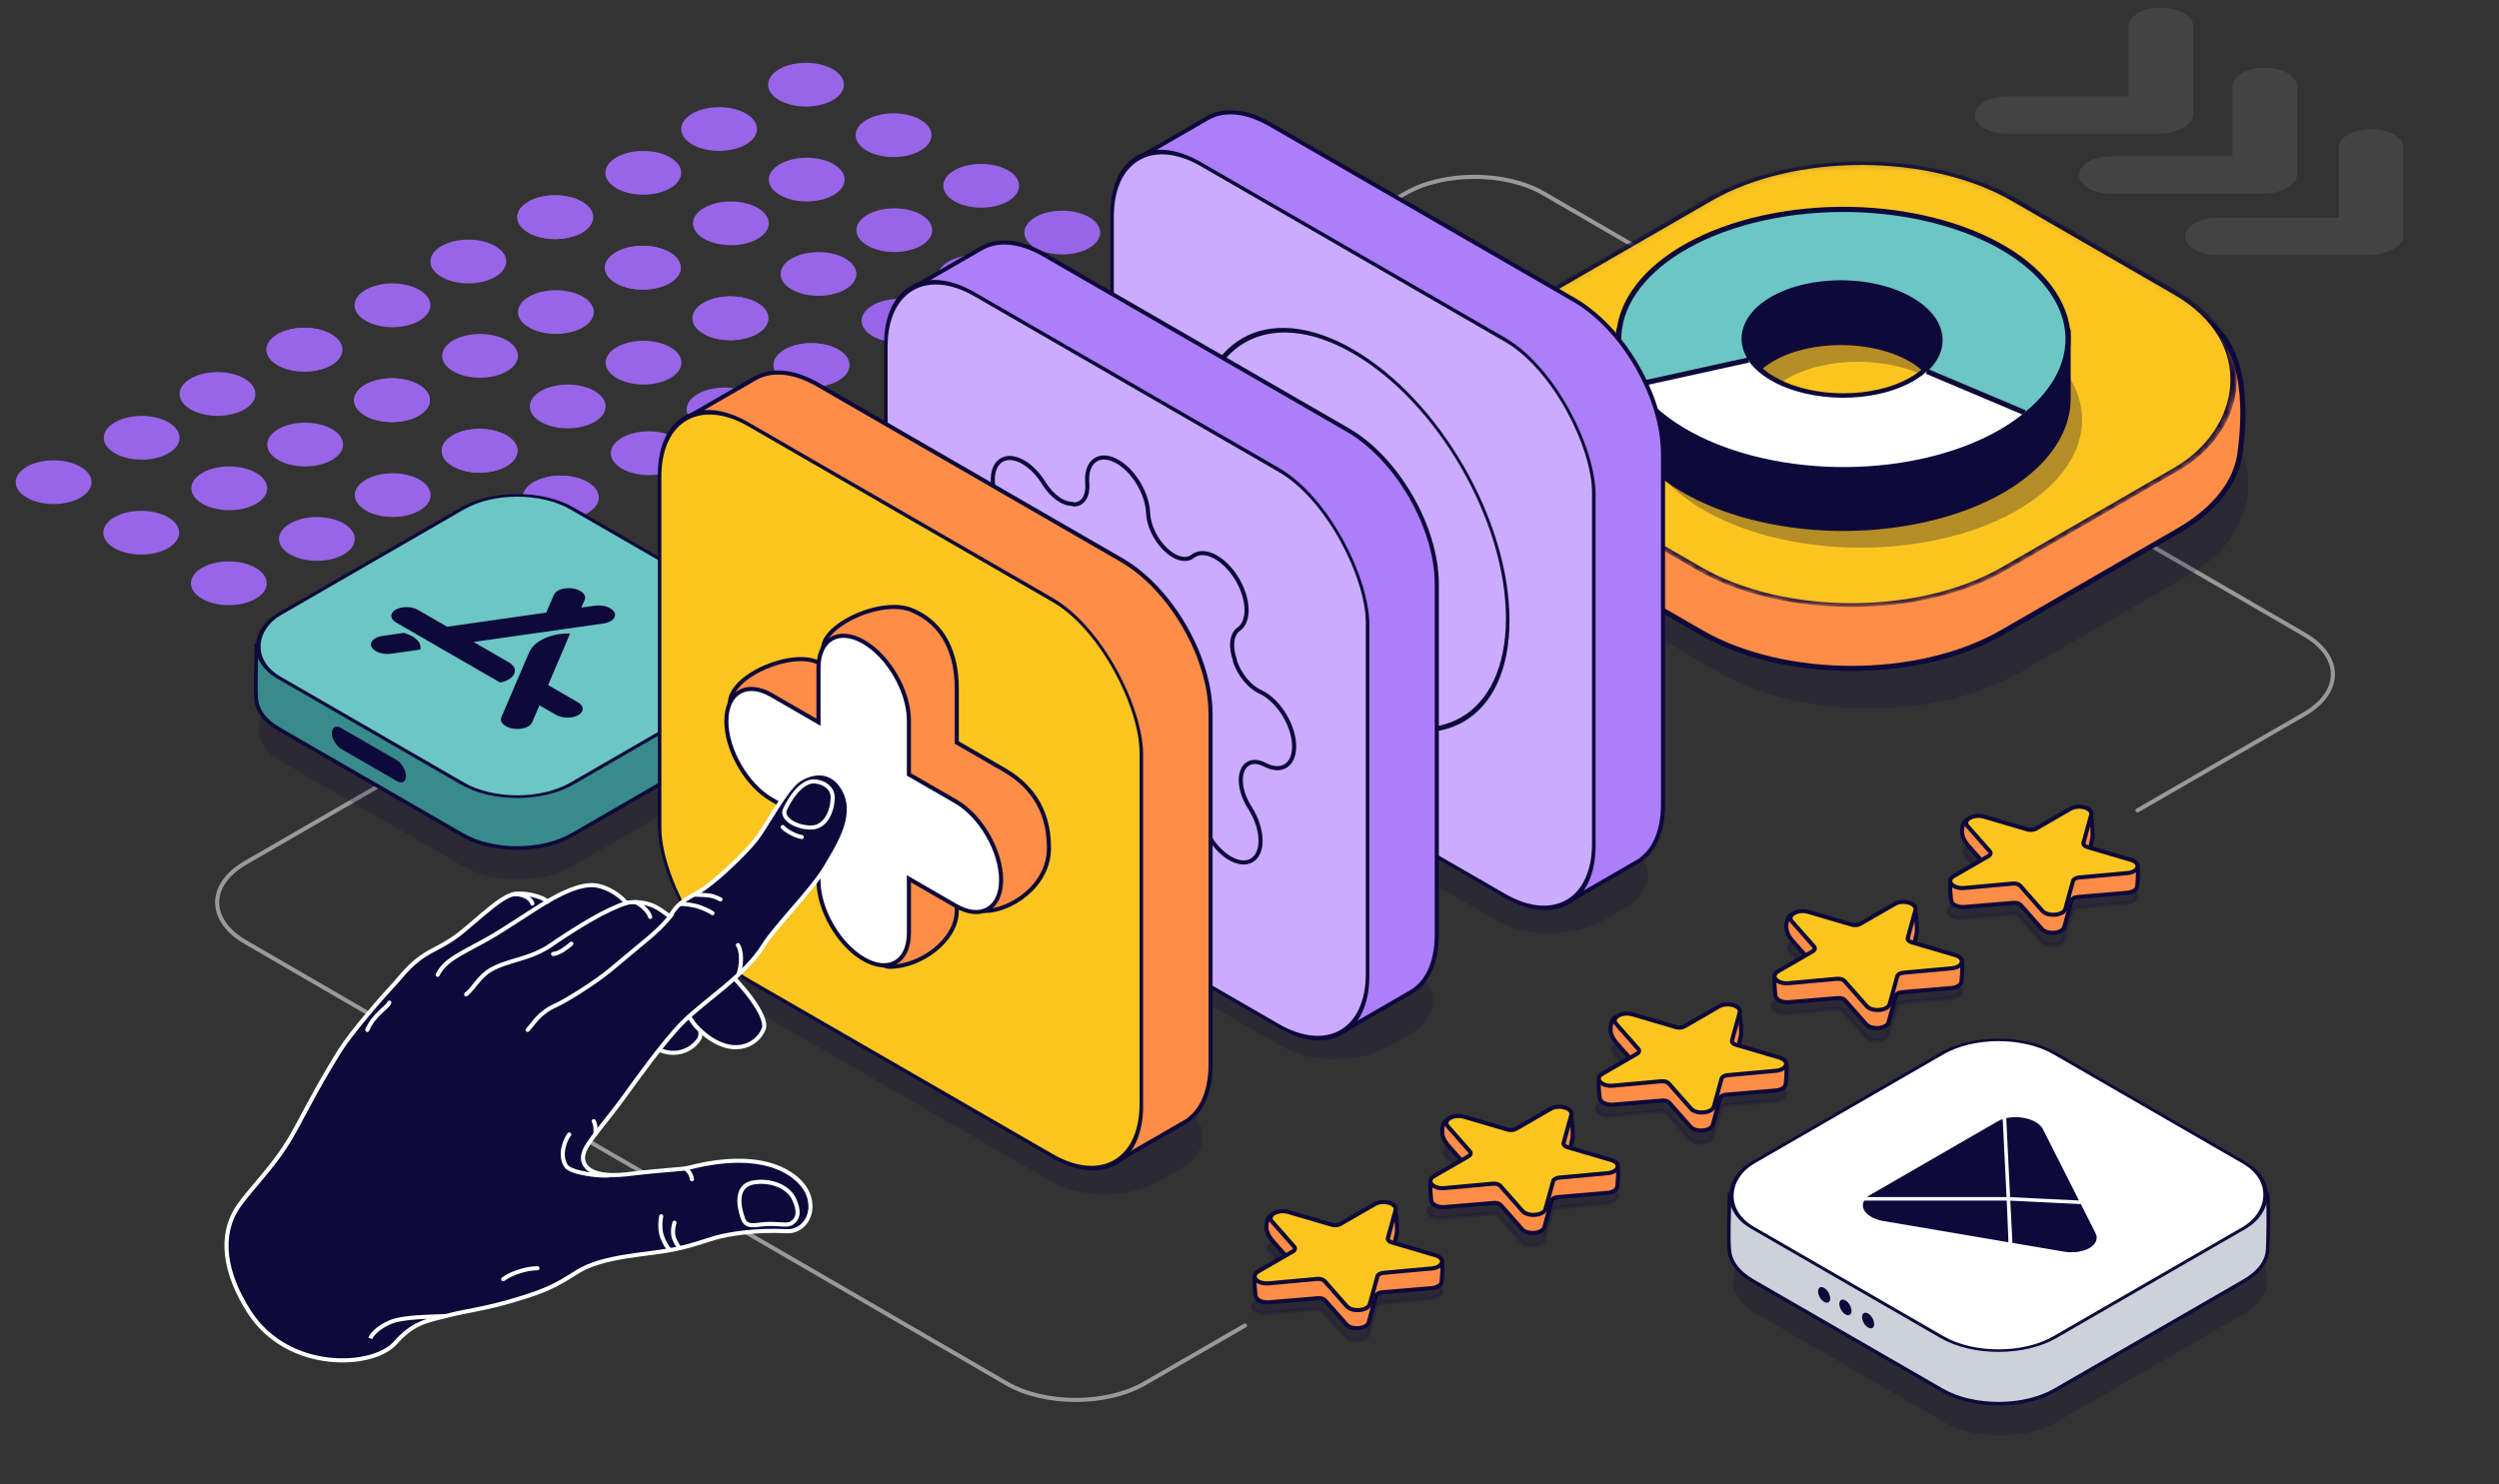
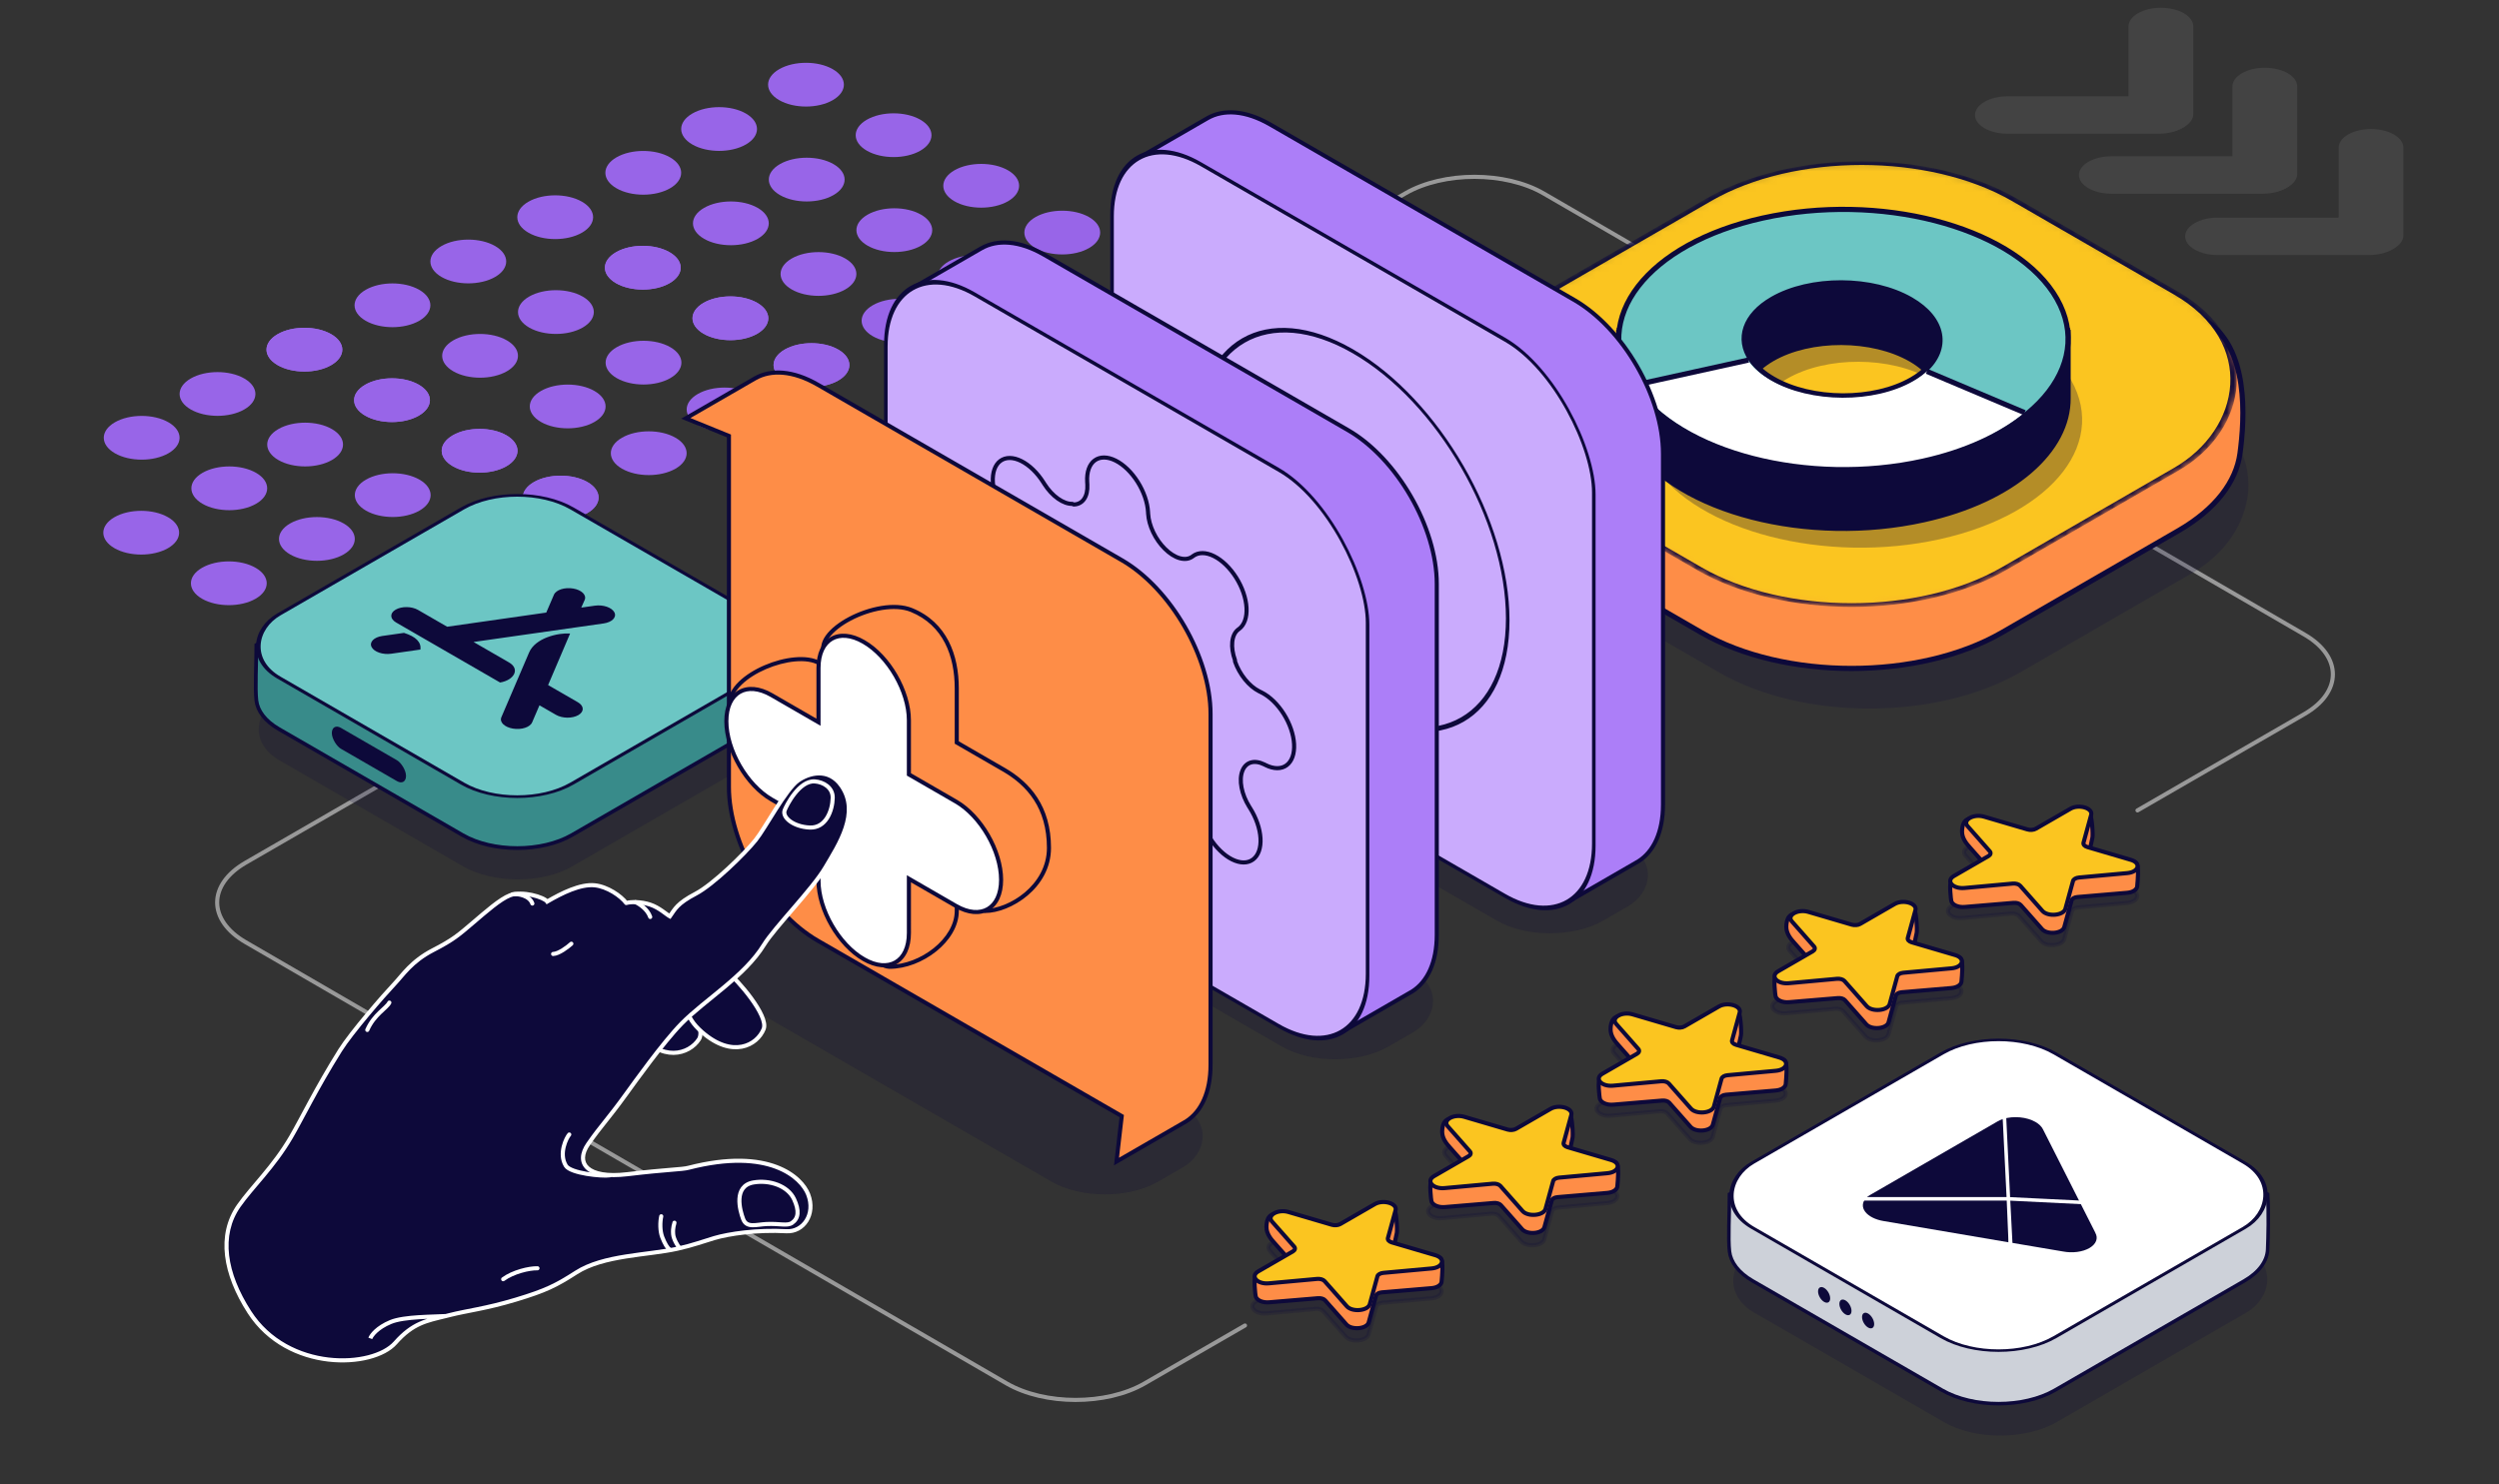
<svg xmlns="http://www.w3.org/2000/svg" width="372" height="221" viewBox="0 0 372 221" fill="none">
  <rect x="0" y="0" width="372" height="221" fill="#333333" stroke="none" />
  <path opacity="0.5" d="M185.329 197.368L170.382 205.997C164.703 209.275 155.492 209.269 149.826 205.983L36.556 140.288C30.909 137.013 30.919 131.717 36.58 128.449L57.454 116.398M318.188 120.668L343.022 106.332C348.682 103.064 348.693 97.768 343.046 94.493L229.775 28.798C224.109 25.512 214.898 25.506 209.219 28.784L196.81 35.948" stroke="white" stroke-width="0.611" stroke-linecap="round" stroke-linejoin="round" />
  <circle cx="4.607" cy="4.607" r="4.607" transform="matrix(0.866 0.5 -0.866 0.5 45.42 61.586)" fill="#9865E8" />
  <circle cx="4.607" cy="4.607" r="4.607" transform="matrix(0.866 0.5 -0.866 0.5 32.379 54.055)" fill="#9865E8" />
  <circle cx="4.607" cy="4.607" r="4.607" transform="matrix(0.866 0.5 -0.866 0.5 34.13 68.102)" fill="#9865E8" />
  <circle cx="4.607" cy="4.607" r="4.607" transform="matrix(0.866 0.5 -0.866 0.5 58.461 69.117)" fill="#9865E8" />
  <circle cx="4.607" cy="4.607" r="4.607" transform="matrix(0.866 0.5 -0.866 0.5 47.172 75.641)" fill="#9865E8" />
  <circle cx="4.607" cy="4.607" r="4.607" transform="matrix(0.866 0.5 -0.866 0.5 70.53 76.086)" fill="#9865E8" />
  <circle cx="4.607" cy="4.607" r="4.607" transform="matrix(0.866 0.5 -0.866 0.5 58.353 54.977)" fill="#9865E8" />
  <circle cx="4.607" cy="4.607" r="4.607" transform="matrix(0.866 0.5 -0.866 0.5 45.313 47.453)" fill="#9865E8" />
  <circle cx="4.607" cy="4.607" r="4.607" transform="matrix(0.866 0.5 -0.866 0.5 71.394 62.508)" fill="#9865E8" />
  <circle cx="4.607" cy="4.607" r="4.607" transform="matrix(0.866 0.5 -0.866 0.5 83.462 69.477)" fill="#9865E8" />
  <circle cx="4.607" cy="4.607" r="4.607" transform="matrix(0.866 0.5 -0.866 0.5 59.238 82.602)" fill="#9865E8" />
  <circle cx="4.607" cy="4.607" r="4.607" transform="matrix(0.866 0.5 -0.866 0.5 21.09 60.578)" fill="#9865E8" />
  <circle cx="4.607" cy="4.607" r="4.607" transform="matrix(0.866 0.5 -0.866 0.5 21.021 74.711)" fill="#9865E8" />
-   <circle cx="4.607" cy="4.607" r="4.607" transform="matrix(0.866 0.5 -0.866 0.5 7.98 67.188)" fill="#9865E8" />
  <circle cx="4.607" cy="4.607" r="4.607" transform="matrix(0.866 0.5 -0.866 0.5 34.062 82.242)" fill="#9865E8" />
  <circle cx="4.607" cy="4.607" r="4.607" transform="matrix(0.866 0.5 -0.866 0.5 46.13 89.203)" fill="#9865E8" />
  <circle cx="4.607" cy="4.607" r="4.607" transform="matrix(0.866 0.5 -0.866 0.5 82.753 41.859)" fill="#9865E8" />
  <circle cx="4.607" cy="4.607" r="4.607" transform="matrix(0.866 0.5 -0.866 0.5 69.711 34.328)" fill="#9865E8" />
  <circle cx="4.607" cy="4.607" r="4.607" transform="matrix(0.866 0.5 -0.866 0.5 71.463 48.375)" fill="#9865E8" />
  <circle cx="4.607" cy="4.607" r="4.607" transform="matrix(0.866 0.5 -0.866 0.5 95.794 49.391)" fill="#9865E8" />
  <circle cx="4.607" cy="4.607" r="4.607" transform="matrix(0.866 0.5 -0.866 0.5 84.505 55.914)" fill="#9865E8" />
  <circle cx="4.607" cy="4.607" r="4.607" transform="matrix(0.866 0.5 -0.866 0.5 107.862 56.359)" fill="#9865E8" />
  <circle cx="4.607" cy="4.607" r="4.607" transform="matrix(0.866 0.5 -0.866 0.5 95.686 35.25)" fill="#9865E8" />
-   <circle cx="4.607" cy="4.607" r="4.607" transform="matrix(0.866 0.5 -0.866 0.5 82.645 27.727)" fill="#9865E8" />
  <circle cx="4.607" cy="4.607" r="4.607" transform="matrix(0.866 0.5 -0.866 0.5 108.727 42.781)" fill="#9865E8" />
  <circle cx="4.607" cy="4.607" r="4.607" transform="matrix(0.866 0.5 -0.866 0.5 120.795 49.75)" fill="#9865E8" />
  <circle cx="4.607" cy="4.607" r="4.607" transform="matrix(0.866 0.5 -0.866 0.5 96.571 62.875)" fill="#9865E8" />
  <circle cx="4.607" cy="4.607" r="4.607" transform="matrix(0.866 0.5 -0.866 0.5 58.422 40.852)" fill="#9865E8" />
  <circle cx="4.607" cy="4.607" r="4.607" transform="matrix(0.866 0.5 -0.866 0.5 58.353 54.984)" fill="#9865E8" />
  <circle cx="4.607" cy="4.607" r="4.607" transform="matrix(0.866 0.5 -0.866 0.5 45.313 47.461)" fill="#9865E8" />
  <circle cx="4.607" cy="4.607" r="4.607" transform="matrix(0.866 0.5 -0.866 0.5 71.394 62.516)" fill="#9865E8" />
  <circle cx="4.607" cy="4.607" r="4.607" transform="matrix(0.866 0.5 -0.866 0.5 83.462 69.477)" fill="#9865E8" />
  <circle cx="4.607" cy="4.607" r="4.607" transform="matrix(0.866 0.5 -0.866 0.5 120.087 22.133)" fill="#9865E8" />
  <circle cx="4.607" cy="4.607" r="4.607" transform="matrix(0.866 0.5 -0.866 0.5 107.045 14.602)" fill="#9865E8" />
  <circle cx="4.607" cy="4.607" r="4.607" transform="matrix(0.866 0.5 -0.866 0.5 108.797 28.648)" fill="#9865E8" />
  <circle cx="4.607" cy="4.607" r="4.607" transform="matrix(0.866 0.5 -0.866 0.5 133.128 29.664)" fill="#9865E8" />
  <circle cx="4.607" cy="4.607" r="4.607" transform="matrix(0.866 0.5 -0.866 0.5 121.839 36.188)" fill="#9865E8" />
  <circle cx="4.607" cy="4.607" r="4.607" transform="matrix(0.866 0.5 -0.866 0.5 145.195 36.633)" fill="#9865E8" />
  <circle cx="4.607" cy="4.607" r="4.607" transform="matrix(0.866 0.5 -0.866 0.5 133.02 15.523)" fill="#9865E8" />
  <circle cx="4.607" cy="4.607" r="4.607" transform="matrix(0.866 0.5 -0.866 0.5 119.979 8)" fill="#9865E8" />
  <circle cx="4.607" cy="4.607" r="4.607" transform="matrix(0.866 0.5 -0.866 0.5 146.061 23.055)" fill="#9865E8" />
  <circle cx="4.607" cy="4.607" r="4.607" transform="matrix(0.866 0.5 -0.866 0.5 158.128 30.023)" fill="#9865E8" />
  <circle cx="4.607" cy="4.607" r="4.607" transform="matrix(0.866 0.5 -0.866 0.5 133.904 43.148)" fill="#9865E8" />
  <circle cx="4.607" cy="4.607" r="4.607" transform="matrix(0.866 0.5 -0.866 0.5 95.756 21.125)" fill="#9865E8" />
  <circle cx="4.607" cy="4.607" r="4.607" transform="matrix(0.866 0.5 -0.866 0.5 95.687 35.258)" fill="#9865E8" />
  <circle cx="4.607" cy="4.607" r="4.607" transform="matrix(0.866 0.5 -0.866 0.5 82.647 27.734)" fill="#9865E8" />
  <circle cx="4.607" cy="4.607" r="4.607" transform="matrix(0.866 0.5 -0.866 0.5 108.729 42.789)" fill="#9865E8" />
  <circle cx="4.607" cy="4.607" r="4.607" transform="matrix(0.866 0.5 -0.866 0.5 120.796 49.75)" fill="#9865E8" />
  <rect opacity="0.2" width="50.378" height="50.378" rx="9.409" transform="matrix(0.866 0.5 -0.866 0.5 77.062 83.32)" fill="#0D093A" />
  <path d="M68.846 83.367C73.346 80.769 80.642 80.769 85.143 83.367L115.848 96.041C116.018 98.729 115.92 102.254 115.847 104.01C115.779 105.659 114.656 107.296 112.475 108.555L85.143 124.334C80.642 126.932 73.346 126.932 68.846 124.334L41.513 108.555C39.46 107.369 38.343 105.848 38.163 104.298C37.949 102.449 38.163 98.825 38.163 96.041L68.846 83.367Z" fill="#388B8A" stroke="#0D093A" stroke-width="0.561" />
  <rect width="3.111" height="12.749" rx="1.555" transform="matrix(-0 1 0.866 0.5 49.398 107.602)" fill="#0D093A" />
  <rect width="50.378" height="50.378" rx="9.409" transform="matrix(0.866 0.5 -0.866 0.5 76.994 71)" fill="#6CC6C4" stroke="#0D093A" stroke-width="0.561" />
  <path d="M86.526 90.472L88.534 90.186C89.783 90.004 91.089 90.454 91.46 91.184C91.831 91.914 91.11 92.648 89.861 92.83L70.493 95.59L75.768 98.635C77.478 99.623 76.514 101.285 74.44 101.625L58.974 92.696C58.03 92.151 57.997 91.296 58.9 90.775C59.802 90.254 61.283 90.273 62.227 90.818L66.563 93.321L81.315 91.214L82.459 88.552C82.774 87.831 84.037 87.42 85.311 87.629C86.575 87.843 87.344 88.591 87.039 89.318L86.526 90.472ZM62.587 96.717L58.239 97.339C56.99 97.521 55.684 97.071 55.314 96.341C54.943 95.611 55.664 94.877 56.913 94.695L60.139 94.236C61.919 94.794 62.723 95.619 62.587 96.717ZM81.59 102.007L86.015 104.561C86.959 105.106 86.992 105.961 86.089 106.482C85.186 107.003 83.706 106.984 82.762 106.439L80.304 105.02L79.21 107.567C78.895 108.288 77.632 108.699 76.359 108.49C75.094 108.276 74.325 107.528 74.63 106.801C76.47 102.513 77.84 99.3 78.758 97.163C79.683 94.983 83.061 94.209 84.866 94.327C84.15 96.029 83.052 98.589 81.59 102.007Z" fill="#0D093A" />
  <rect opacity="0.2" width="79.528" height="81.235" rx="25.816" transform="matrix(0.866 0.5 -0.866 0.5 279.78 32.68)" fill="#0D093A" />
  <path d="M328.04 47.577L327.99 47.548L327.927 47.529L299.447 38.847C287.093 31.747 267.116 31.749 254.766 38.854L224.547 49.66L224.501 49.677L224.462 49.699C221.028 51.681 219.616 55.084 219.108 58.551C218.597 62.035 218.99 65.662 219.274 68.157C219.759 72.425 222.827 76.614 228.478 79.876L253.249 94.177C265.612 101.314 285.656 101.314 298.019 94.177L324.269 79.023C329.822 75.817 332.881 71.716 333.445 67.524C333.787 64.988 334.149 61.005 333.582 57.167C333.298 55.247 332.781 53.356 331.907 51.696C331.034 50.038 329.794 48.589 328.04 47.577Z" fill="#FE8D47" stroke="#0D093A" stroke-width="0.77" />
  <mask id="mask0_4807_2793" style="mask-type:alpha" maskUnits="userSpaceOnUse" x="218" y="24" width="116" height="67">
    <rect y="-0.385" width="80.298" height="82.005" rx="26.201" transform="matrix(0.866 0.5 -0.866 0.5 276.78 16.808)" fill="#C5B1FB" stroke="#0E1A32" stroke-width="0.77" />
  </mask>
  <g mask="url(#mask0_4807_2793)">
    <rect y="-0.385" width="80.298" height="82.005" rx="26.201" transform="matrix(0.866 0.5 -0.866 0.5 276.78 16.808)" fill="#FBC520" stroke="#0D093A" stroke-width="0.77" />
  </g>
  <g style="mix-blend-mode:multiply" opacity="0.3">
    <path fill-rule="evenodd" clip-rule="evenodd" d="M307.749 55.69C314.274 65.504 305.784 76.514 288.785 80.281C271.786 84.049 252.717 79.147 246.191 69.333C239.666 59.518 248.157 48.508 265.155 44.741C282.154 40.974 301.224 45.876 307.749 55.69ZM287.483 68.737C281.644 72.108 272.115 72.073 266.201 68.658C264.827 67.865 263.769 66.959 263.027 65.993C262.925 65.861 262.829 65.727 262.739 65.592C260.665 62.484 261.767 58.851 266.063 56.371C271.902 52.999 281.431 53.035 287.345 56.45C292.484 59.417 293.205 63.958 289.477 67.309C289.263 67.502 289.035 67.69 288.792 67.874C288.395 68.174 287.958 68.463 287.483 68.737Z" fill="#0D093A" />
  </g>
  <path d="M307.386 49.345C307.808 49.225 307.808 49.224 307.808 49.224L307.807 49.224L307.806 49.222L307.8 49.215L307.778 49.191C307.759 49.17 307.732 49.139 307.695 49.1C307.621 49.021 307.512 48.907 307.364 48.762C307.068 48.473 306.62 48.062 306.007 47.57C304.782 46.586 302.897 45.276 300.248 43.967C294.946 41.345 286.596 38.73 274.409 38.73C261.438 38.73 253.084 41.343 247.97 43.97C245.417 45.282 243.677 46.595 242.575 47.581C242.023 48.075 241.63 48.487 241.375 48.777C241.247 48.922 241.153 49.037 241.091 49.117C241.059 49.156 241.036 49.187 241.02 49.208L241.002 49.233L240.997 49.24L240.996 49.242L240.995 49.242C240.995 49.242 240.995 49.243 241.432 49.345L240.995 49.243L240.96 49.292L240.96 49.345L240.96 59.262C240.96 59.262 240.96 59.262 240.96 59.263C240.938 61.597 241.654 63.974 243.19 66.284C249.808 76.239 269.151 81.211 286.392 77.389C299.75 74.429 307.926 67.06 307.857 59.263C307.857 59.263 307.857 59.262 307.857 59.262L307.857 49.345L307.857 49.282L307.808 49.225L307.386 49.345ZM284.588 65.399C278.937 68.661 269.707 68.63 263.972 65.32C262.64 64.55 261.615 63.672 260.896 62.737C260.797 62.608 260.704 62.479 260.617 62.348C259.955 61.356 259.627 60.309 259.634 59.264C259.647 57.139 261.046 55.027 263.835 53.417C269.486 50.155 278.716 50.185 284.451 53.496C287.231 55.102 288.676 57.182 288.783 59.271C288.867 60.925 288.112 62.584 286.519 64.016C286.312 64.202 286.091 64.385 285.856 64.562C285.471 64.853 285.048 65.133 284.588 65.399Z" fill="#0D093A" stroke="#0D093A" stroke-width="0.77" />
  <path d="M286.392 68.512C303.634 64.691 312.246 53.523 305.627 43.569C299.009 33.615 279.667 28.642 262.425 32.464C245.183 36.285 236.571 47.452 243.19 57.407C249.808 67.361 269.151 72.333 286.392 68.512ZM284.588 56.521C278.937 59.784 269.707 59.753 263.972 56.442C262.64 55.673 261.615 54.795 260.896 53.859C260.797 53.731 260.704 53.601 260.617 53.471C258.607 50.459 259.677 46.94 263.835 44.54C269.486 41.277 278.716 41.308 284.451 44.619C289.432 47.495 290.127 51.895 286.519 55.139C286.312 55.325 286.091 55.507 285.856 55.685C285.471 55.976 285.049 56.255 284.588 56.521Z" fill="#6CC6C4" stroke="#0D093A" stroke-width="0.77" />
  <path d="M286.184 68.288C269.213 72.044 250.148 67.116 243.6 57.28L259.719 53.689L260.151 53.597C260.232 53.716 260.318 53.835 260.408 53.952C261.152 54.92 262.212 55.828 263.587 56.624C269.506 60.05 279.025 60.095 284.848 56.724C285.322 56.45 285.757 56.161 286.153 55.861C286.396 55.677 286.623 55.489 286.836 55.296L301.36 61.427C297.733 64.441 292.56 66.877 286.184 68.288Z" fill="white" />
  <path d="M243.599 57.281L260.28 53.607M301.392 61.445L286.836 55.297" stroke="#0D093A" stroke-width="0.77" />
  <rect opacity="0.2" width="82.626" height="22.54" rx="9.161" transform="matrix(0.866 0.5 -0.866 0.5 112.427 127.945)" fill="#0D093A" />
  <path opacity="0.2" d="M292.585 127.387C291.785 126.481 293.462 125.513 295.032 125.975L301.61 127.91C302.023 128.031 302.525 127.986 302.853 127.796L308.074 124.782C309.32 124.063 311.432 124.684 311.156 125.689L310.001 129.899C309.929 130.163 310.159 130.425 310.573 130.546L317.151 132.481C318.721 132.943 318.35 134.295 316.61 134.454L309.318 135.121C308.859 135.162 308.5 135.37 308.428 135.634L307.273 139.844C306.997 140.849 304.656 141.063 303.856 140.157L300.504 136.359C300.293 136.12 299.841 135.987 299.382 136.029L292.09 136.696C290.35 136.855 289.274 135.636 290.52 134.916L295.74 131.902C296.068 131.713 296.148 131.423 295.937 131.185L292.585 127.387Z" fill="#0D093A" stroke="#0D093A" stroke-width="0.611" />
  <path d="M294.258 122.092L294.271 122.099L294.283 122.106L301.919 126.69C302.3 126.787 302.748 126.739 303.045 126.568L307.99 123.713C307.989 123.713 307.989 123.713 307.99 123.713C307.993 123.71 308.008 123.7 308.032 123.676C308.06 123.647 308.094 123.609 308.133 123.561C308.211 123.463 308.301 123.336 308.4 123.186C308.534 122.982 308.68 122.746 308.831 122.501C308.902 122.384 308.975 122.266 309.049 122.148C309.275 121.787 309.507 121.429 309.717 121.17C309.82 121.043 309.928 120.926 310.04 120.843C310.094 120.803 310.169 120.755 310.27 120.721C310.383 120.684 310.559 120.659 310.736 120.715C310.874 120.758 310.946 120.832 310.98 120.873C311.022 120.922 311.056 120.98 311.084 121.039C311.14 121.157 311.188 121.31 311.23 121.481C311.314 121.825 311.377 122.268 311.422 122.715C311.467 123.162 311.494 123.616 311.503 123.983C311.511 124.335 311.505 124.63 311.474 124.749L310.583 128.89L310.583 128.89L310.581 128.897C310.553 128.999 310.504 129.079 310.455 129.143L317.522 128.334L317.649 128.319L317.764 128.353C317.901 128.394 317.977 128.463 318.018 128.509C318.062 128.56 318.094 128.617 318.119 128.673C318.168 128.787 318.2 128.93 318.222 129.087C318.266 129.402 318.272 129.804 318.262 130.204C318.246 130.813 318.189 131.446 318.16 131.765C318.151 131.862 318.145 131.93 318.144 131.96C318.12 132.406 317.594 132.853 316.656 132.938L316.656 132.938L316.652 132.939L309.225 133.57C309.224 133.57 309.224 133.57 309.223 133.57C308.79 133.61 308.45 133.807 308.381 134.057L307.287 138.045C307.02 139.019 304.75 139.226 303.975 138.348L300.8 134.75C300.6 134.524 300.171 134.398 299.737 134.438L299.737 134.438L299.732 134.438L292.502 135.044C292.501 135.044 292.5 135.044 292.5 135.045C291.464 135.139 290.676 134.726 290.498 134.245C290.468 134.165 290.432 133.938 290.4 133.663C290.367 133.378 290.335 133.02 290.317 132.663C290.3 132.307 290.296 131.947 290.321 131.661C290.334 131.519 290.354 131.389 290.385 131.284C290.401 131.232 290.421 131.181 290.448 131.135C290.471 131.095 290.514 131.035 290.599 130.986L290.686 130.936L290.807 130.925L296.328 130.44C296.574 130.262 296.621 130.015 296.438 129.809L293.263 126.212C293.241 126.187 293.218 126.161 293.194 126.133C292.792 125.683 292.068 124.87 292.069 123.827L292.069 123.827C292.069 123.214 292.199 122.648 292.5 122.295C292.65 122.119 292.881 121.951 293.236 121.9C293.603 121.847 293.955 121.94 294.258 122.092Z" fill="#FE8D47" stroke="#0D093A" stroke-width="0.611" />
  <path d="M292.893 123.013C292.094 122.107 293.77 121.139 295.34 121.601L301.821 123.508C302.234 123.629 302.736 123.583 303.064 123.394L308.208 120.425C309.454 119.705 311.566 120.327 311.29 121.331L310.152 125.479C310.08 125.744 310.31 126.005 310.724 126.126L317.205 128.033C318.775 128.495 318.404 129.846 316.664 130.006L309.479 130.662C309.021 130.704 308.662 130.912 308.589 131.176L307.451 135.324C307.176 136.329 304.834 136.543 304.034 135.636L300.732 131.895C300.521 131.656 300.069 131.523 299.61 131.565L292.426 132.222C290.686 132.381 289.609 131.161 290.855 130.442L295.999 127.473C296.327 127.283 296.406 126.994 296.196 126.755L292.893 123.013Z" fill="#FBC520" stroke="#0D093A" stroke-width="0.611" />
  <path opacity="0.2" d="M266.427 141.567C265.627 140.66 267.303 139.693 268.873 140.155L275.451 142.09C275.865 142.211 276.366 142.165 276.694 141.976L281.915 138.962C283.161 138.243 285.273 138.864 284.997 139.869L283.842 144.078C283.77 144.343 284.001 144.604 284.414 144.726L290.992 146.661C292.562 147.123 292.191 148.474 290.451 148.634L283.159 149.3C282.701 149.342 282.341 149.55 282.269 149.814L281.114 154.024C280.838 155.028 278.497 155.243 277.697 154.336L274.345 150.539C274.135 150.3 273.682 150.167 273.224 150.209L265.932 150.875C264.191 151.035 263.115 149.815 264.361 149.096L269.582 146.082C269.91 145.893 269.989 145.603 269.778 145.364L266.427 141.567Z" fill="#0D093A" stroke="#0D093A" stroke-width="0.611" />
  <path d="M268.099 136.272L268.112 136.278L268.124 136.285L275.76 140.87C276.141 140.966 276.588 140.919 276.885 140.748L281.831 137.893C281.83 137.893 281.83 137.893 281.831 137.892C281.834 137.89 281.848 137.879 281.873 137.855C281.901 137.827 281.935 137.789 281.974 137.74C282.052 137.643 282.142 137.515 282.24 137.365C282.375 137.162 282.52 136.925 282.672 136.68C282.743 136.564 282.816 136.446 282.89 136.328C283.116 135.966 283.348 135.609 283.558 135.35C283.661 135.223 283.769 135.106 283.881 135.023C283.934 134.983 284.01 134.934 284.111 134.901C284.224 134.864 284.399 134.839 284.577 134.894C284.715 134.937 284.786 135.012 284.821 135.053C284.863 135.102 284.896 135.16 284.924 135.218C284.981 135.337 285.029 135.49 285.071 135.661C285.155 136.004 285.218 136.448 285.263 136.894C285.308 137.341 285.335 137.796 285.344 138.162C285.352 138.515 285.346 138.809 285.315 138.928L284.424 143.069L284.424 143.069L284.422 143.076C284.394 143.178 284.344 143.259 284.295 143.323L291.362 142.514L291.489 142.499L291.605 142.533C291.742 142.574 291.818 142.642 291.858 142.689C291.903 142.739 291.935 142.797 291.959 142.853C292.008 142.967 292.041 143.11 292.063 143.267C292.107 143.582 292.113 143.984 292.103 144.384C292.087 144.993 292.03 145.625 292.001 145.945C291.992 146.042 291.986 146.11 291.984 146.14C291.961 146.586 291.435 147.032 290.497 147.118L290.497 147.118L290.493 147.119L283.066 147.75C283.065 147.75 283.064 147.75 283.064 147.75C282.63 147.79 282.291 147.986 282.222 148.237L281.128 152.225C280.861 153.198 278.591 153.406 277.816 152.528L274.641 148.93C274.441 148.704 274.012 148.578 273.577 148.617L273.577 148.617L273.573 148.618L266.343 149.224C266.342 149.224 266.341 149.224 266.34 149.224C265.304 149.318 264.517 148.906 264.338 148.424C264.309 148.344 264.273 148.117 264.241 147.842C264.208 147.558 264.176 147.2 264.158 146.843C264.141 146.487 264.137 146.127 264.162 145.841C264.175 145.698 264.195 145.568 264.226 145.464C264.242 145.412 264.261 145.361 264.288 145.315C264.312 145.275 264.355 145.214 264.44 145.165L264.527 145.115L264.648 145.105L270.169 144.62C270.415 144.442 270.461 144.195 270.279 143.989L267.104 140.391C267.082 140.366 267.059 140.34 267.034 140.313C266.633 139.862 265.909 139.05 265.909 138.007L265.909 138.007C265.91 137.394 266.039 136.828 266.341 136.474C266.49 136.299 266.722 136.13 267.077 136.08C267.444 136.027 267.796 136.12 268.099 136.272Z" fill="#FE8D47" stroke="#0D093A" stroke-width="0.611" />
  <path d="M266.735 137.193C265.935 136.287 267.611 135.319 269.181 135.781L275.662 137.687C276.076 137.809 276.578 137.763 276.906 137.574L282.049 134.604C283.295 133.885 285.407 134.506 285.132 135.511L283.994 139.659C283.921 139.923 284.152 140.185 284.565 140.306L291.046 142.213C292.616 142.674 292.245 144.026 290.505 144.185L283.321 144.842C282.862 144.884 282.503 145.091 282.431 145.356L281.293 149.504C281.017 150.508 278.676 150.722 277.876 149.816L274.573 146.074C274.363 145.836 273.91 145.703 273.452 145.744L266.267 146.401C264.527 146.561 263.451 145.341 264.697 144.622L269.84 141.653C270.168 141.463 270.248 141.173 270.037 140.935L266.735 137.193Z" fill="#FBC520" stroke="#0D093A" stroke-width="0.611" />
  <path opacity="0.2" d="M240.267 156.825C239.468 155.918 241.144 154.951 242.714 155.412L249.292 157.347C249.705 157.469 250.207 157.423 250.535 157.234L255.756 154.22C257.002 153.501 259.114 154.122 258.838 155.127L257.683 159.336C257.611 159.601 257.841 159.862 258.255 159.984L264.833 161.919C266.403 162.381 266.032 163.732 264.292 163.891L257 164.558C256.542 164.6 256.182 164.807 256.11 165.072L254.955 169.282C254.679 170.286 252.338 170.5 251.538 169.594L248.186 165.796C247.975 165.558 247.523 165.425 247.065 165.467L239.772 166.133C238.032 166.292 236.956 165.073 238.202 164.354L243.422 161.34C243.75 161.151 243.83 160.861 243.619 160.622L240.267 156.825Z" fill="#0D093A" stroke="#0D093A" stroke-width="0.611" />
  <path d="M241.939 151.53L241.952 151.536L241.964 151.543L249.599 156.127C249.98 156.224 250.428 156.177 250.725 156.005L255.671 153.15C255.67 153.151 255.67 153.151 255.671 153.15C255.674 153.148 255.688 153.137 255.712 153.113C255.741 153.085 255.775 153.047 255.814 152.998C255.892 152.901 255.981 152.773 256.08 152.623C256.215 152.419 256.36 152.183 256.511 151.938C256.583 151.822 256.656 151.703 256.73 151.586C256.956 151.224 257.188 150.866 257.397 150.608C257.5 150.481 257.609 150.364 257.72 150.281C257.774 150.241 257.85 150.192 257.95 150.159C258.064 150.122 258.239 150.097 258.417 150.152C258.555 150.195 258.626 150.27 258.661 150.31C258.703 150.36 258.736 150.417 258.764 150.476C258.821 150.594 258.869 150.747 258.911 150.918C258.994 151.262 259.058 151.706 259.103 152.152C259.148 152.599 259.175 153.053 259.183 153.42C259.192 153.772 259.185 154.067 259.154 154.186L258.263 158.327L258.264 158.327L258.262 158.334C258.234 158.436 258.184 158.517 258.135 158.58L265.202 157.772L265.329 157.757L265.445 157.791C265.582 157.831 265.658 157.9 265.698 157.946C265.743 157.997 265.775 158.054 265.799 158.111C265.848 158.224 265.88 158.368 265.902 158.524C265.947 158.839 265.953 159.242 265.942 159.642C265.926 160.25 265.869 160.883 265.841 161.202C265.832 161.3 265.826 161.368 265.824 161.397C265.801 161.844 265.275 162.29 264.337 162.376L264.337 162.376L264.333 162.376L256.906 163.008C256.905 163.008 256.904 163.008 256.904 163.008C256.47 163.048 256.13 163.244 256.062 163.495L254.968 167.482C254.701 168.456 252.431 168.664 251.656 167.785L248.48 164.188C248.281 163.962 247.852 163.835 247.417 163.875L247.417 163.875L247.412 163.876L240.183 164.482C240.182 164.482 240.181 164.482 240.18 164.482C239.144 164.576 238.356 164.163 238.178 163.682C238.149 163.602 238.113 163.375 238.081 163.1C238.047 162.816 238.015 162.458 237.998 162.101C237.98 161.745 237.977 161.385 238.002 161.099C238.015 160.956 238.035 160.826 238.066 160.722C238.081 160.67 238.101 160.619 238.128 160.573C238.152 160.533 238.195 160.472 238.28 160.423L238.366 160.373L238.488 160.362L244.009 159.878C244.254 159.7 244.301 159.453 244.119 159.246L240.944 155.649C240.922 155.624 240.899 155.598 240.874 155.571C240.473 155.12 239.749 154.308 239.749 153.265L239.749 153.265C239.75 152.651 239.879 152.086 240.181 151.732C240.33 151.557 240.562 151.388 240.917 151.337C241.284 151.285 241.636 151.378 241.939 151.53Z" fill="#FE8D47" stroke="#0D093A" stroke-width="0.611" />
  <path d="M240.575 152.451C239.775 151.545 241.451 150.577 243.021 151.039L249.503 152.945C249.916 153.067 250.418 153.021 250.746 152.832L255.89 149.862C257.135 149.143 259.248 149.764 258.972 150.769L257.834 154.917C257.761 155.181 257.992 155.442 258.405 155.564L264.887 157.47C266.457 157.932 266.086 159.284 264.346 159.443L257.161 160.1C256.703 160.142 256.343 160.349 256.271 160.614L255.133 164.761C254.857 165.766 252.516 165.98 251.716 165.074L248.414 161.332C248.203 161.094 247.75 160.96 247.292 161.002L240.107 161.659C238.367 161.818 237.291 160.599 238.537 159.88L243.681 156.91C244.009 156.721 244.088 156.431 243.877 156.193L240.575 152.451Z" fill="#FBC520" stroke="#0D093A" stroke-width="0.611" />
  <path opacity="0.2" d="M215.198 172.075C214.398 171.168 216.074 170.201 217.644 170.662L224.222 172.597C224.636 172.719 225.137 172.673 225.465 172.484L230.686 169.47C231.932 168.751 234.044 169.372 233.768 170.377L232.613 174.586C232.541 174.851 232.772 175.112 233.185 175.234L239.763 177.169C241.333 177.631 240.962 178.982 239.222 179.141L231.93 179.808C231.472 179.85 231.112 180.057 231.04 180.322L229.885 184.532C229.609 185.536 227.268 185.75 226.468 184.844L223.116 181.046C222.906 180.808 222.453 180.675 221.995 180.717L214.703 181.383C212.962 181.542 211.886 180.323 213.132 179.604L218.353 176.59C218.681 176.401 218.76 176.111 218.549 175.872L215.198 172.075Z" fill="#0D093A" stroke="#0D093A" stroke-width="0.611" />
  <path d="M216.87 166.78L216.883 166.786L216.895 166.793L224.531 171.377C224.912 171.474 225.359 171.427 225.656 171.255L230.602 168.4C230.601 168.401 230.601 168.401 230.602 168.4C230.605 168.398 230.619 168.387 230.644 168.363C230.672 168.335 230.706 168.297 230.745 168.248C230.823 168.151 230.912 168.023 231.011 167.873C231.146 167.669 231.291 167.433 231.443 167.188C231.514 167.072 231.587 166.953 231.661 166.836C231.887 166.474 232.119 166.116 232.329 165.858C232.432 165.731 232.54 165.614 232.652 165.531C232.705 165.491 232.781 165.442 232.882 165.409C232.995 165.372 233.17 165.347 233.348 165.402C233.486 165.445 233.557 165.52 233.592 165.56C233.634 165.61 233.667 165.667 233.695 165.726C233.752 165.844 233.8 165.997 233.842 166.168C233.926 166.512 233.989 166.956 234.034 167.402C234.079 167.849 234.106 168.303 234.115 168.67C234.123 169.022 234.117 169.317 234.086 169.436L233.195 173.577L233.195 173.577L233.193 173.584C233.165 173.686 233.115 173.767 233.066 173.83L240.133 173.022L240.26 173.007L240.376 173.041C240.513 173.081 240.589 173.15 240.629 173.196C240.674 173.247 240.706 173.304 240.73 173.361C240.779 173.474 240.812 173.618 240.834 173.774C240.878 174.089 240.884 174.492 240.874 174.892C240.858 175.5 240.801 176.133 240.772 176.452C240.763 176.55 240.757 176.618 240.755 176.647C240.732 177.094 240.206 177.54 239.268 177.626L239.268 177.626L239.264 177.626L231.837 178.258C231.836 178.258 231.835 178.258 231.835 178.258C231.401 178.298 231.062 178.494 230.993 178.745L229.899 182.732C229.632 183.706 227.362 183.914 226.587 183.035L223.412 179.438C223.212 179.212 222.783 179.085 222.348 179.125L222.348 179.125L222.344 179.126L215.114 179.732C215.113 179.732 215.112 179.732 215.111 179.732C214.075 179.826 213.288 179.413 213.109 178.932C213.08 178.852 213.044 178.625 213.012 178.35C212.979 178.066 212.947 177.708 212.929 177.351C212.912 176.995 212.908 176.635 212.933 176.349C212.946 176.206 212.966 176.076 212.997 175.972C213.013 175.92 213.032 175.869 213.059 175.823C213.083 175.783 213.126 175.722 213.211 175.673L213.298 175.623L213.419 175.612L218.94 175.128C219.186 174.95 219.232 174.703 219.05 174.496L215.875 170.899C215.853 170.874 215.83 170.848 215.805 170.821C215.404 170.37 214.68 169.558 214.68 168.515L214.68 168.515C214.681 167.901 214.81 167.336 215.112 166.982C215.261 166.807 215.493 166.638 215.848 166.587C216.215 166.535 216.567 166.628 216.87 166.78Z" fill="#FE8D47" stroke="#0D093A" stroke-width="0.611" />
  <path d="M215.506 167.701C214.706 166.795 216.382 165.827 217.952 166.289L224.433 168.195C224.847 168.317 225.349 168.271 225.677 168.082L230.82 165.112C232.066 164.393 234.178 165.014 233.903 166.019L232.765 170.167C232.692 170.431 232.923 170.692 233.336 170.814L239.817 172.72C241.387 173.182 241.016 174.534 239.276 174.693L232.092 175.35C231.633 175.392 231.274 175.599 231.202 175.864L230.064 180.011C229.788 181.016 227.447 181.23 226.647 180.324L223.344 176.582C223.134 176.344 222.681 176.21 222.223 176.252L215.038 176.909C213.298 177.068 212.222 175.849 213.468 175.13L218.611 172.16C218.939 171.971 219.019 171.681 218.808 171.443L215.506 167.701Z" fill="#FBC520" stroke="#0D093A" stroke-width="0.611" />
  <path opacity="0.2" d="M189.038 186.254C188.239 185.348 189.915 184.38 191.485 184.842L198.063 186.777C198.476 186.899 198.978 186.853 199.306 186.663L204.527 183.65C205.773 182.93 207.885 183.552 207.609 184.556L206.454 188.766C206.382 189.03 206.612 189.292 207.026 189.413L213.604 191.348C215.174 191.81 214.803 193.162 213.063 193.321L205.771 193.988C205.313 194.03 204.953 194.237 204.881 194.502L203.726 198.711C203.45 199.716 201.109 199.93 200.309 199.024L196.957 195.226C196.746 194.988 196.294 194.854 195.835 194.896L188.543 195.563C186.803 195.722 185.727 194.503 186.973 193.784L192.193 190.77C192.521 190.58 192.601 190.291 192.39 190.052L189.038 186.254Z" fill="#0D093A" stroke="#0D093A" stroke-width="0.611" />
  <path d="M190.711 180.959L190.724 180.966L190.736 180.973L198.371 185.557C198.752 185.654 199.2 185.607 199.497 185.435L204.443 182.58C204.442 182.581 204.442 182.581 204.443 182.58C204.446 182.577 204.46 182.567 204.484 182.543C204.513 182.515 204.547 182.476 204.586 182.428C204.664 182.331 204.753 182.203 204.852 182.053C204.987 181.849 205.132 181.613 205.283 181.368C205.355 181.252 205.428 181.133 205.502 181.015C205.728 180.654 205.96 180.296 206.169 180.038C206.272 179.911 206.381 179.793 206.492 179.71C206.546 179.67 206.622 179.622 206.722 179.589C206.836 179.551 207.011 179.527 207.189 179.582C207.326 179.625 207.398 179.7 207.433 179.74C207.475 179.789 207.508 179.847 207.536 179.906C207.593 180.024 207.641 180.177 207.683 180.348C207.766 180.692 207.83 181.136 207.875 181.582C207.92 182.029 207.947 182.483 207.955 182.85C207.964 183.202 207.957 183.497 207.926 183.616L207.035 187.757L207.036 187.757L207.034 187.764C207.006 187.866 206.956 187.946 206.907 188.01L213.974 187.201L214.101 187.187L214.217 187.221C214.354 187.261 214.43 187.33 214.47 187.376C214.515 187.427 214.547 187.484 214.571 187.541C214.62 187.654 214.652 187.798 214.674 187.954C214.718 188.269 214.725 188.672 214.714 189.072C214.698 189.68 214.641 190.313 214.613 190.632C214.604 190.729 214.598 190.798 214.596 190.827C214.573 191.274 214.047 191.72 213.109 191.806L213.109 191.806L213.105 191.806L205.677 192.437C205.677 192.437 205.676 192.437 205.676 192.437C205.242 192.478 204.902 192.674 204.834 192.924L203.74 196.912C203.472 197.886 201.203 198.094 200.427 197.215L197.252 193.618C197.053 193.391 196.624 193.265 196.189 193.305L196.189 193.305L196.184 193.305L188.955 193.912C188.954 193.912 188.953 193.912 188.952 193.912C187.916 194.006 187.128 193.593 186.95 193.112C186.921 193.032 186.885 192.805 186.853 192.53C186.819 192.246 186.787 191.888 186.77 191.531C186.752 191.174 186.749 190.815 186.774 190.528C186.787 190.386 186.807 190.256 186.838 190.151C186.853 190.099 186.873 190.048 186.9 190.003C186.924 189.963 186.967 189.902 187.052 189.853L187.138 189.803L187.26 189.792L192.781 189.307C193.026 189.129 193.073 188.883 192.891 188.676L189.716 185.079C189.694 185.054 189.671 185.028 189.646 185C189.245 184.55 188.521 183.738 188.521 182.694L188.521 182.694C188.522 182.081 188.651 181.515 188.953 181.162C189.102 180.986 189.334 180.818 189.689 180.767C190.056 180.715 190.408 180.808 190.711 180.959Z" fill="#FE8D47" stroke="#0D093A" stroke-width="0.611" />
  <path d="M189.346 181.881C188.546 180.974 190.222 180.007 191.792 180.468L198.274 182.375C198.687 182.496 199.189 182.451 199.517 182.261L204.661 179.292C205.906 178.573 208.019 179.194 207.743 180.198L206.605 184.346C206.532 184.611 206.763 184.872 207.176 184.994L213.658 186.9C215.228 187.362 214.857 188.714 213.117 188.873L205.932 189.53C205.474 189.572 205.114 189.779 205.042 190.043L203.904 194.191C203.628 195.196 201.287 195.41 200.487 194.504L197.185 190.762C196.974 190.523 196.521 190.39 196.063 190.432L188.878 191.089C187.138 191.248 186.062 190.029 187.308 189.309L192.452 186.34C192.78 186.151 192.859 185.861 192.648 185.622L189.346 181.881Z" fill="#FBC520" stroke="#0D093A" stroke-width="0.611" />
  <rect opacity="0.2" width="82.626" height="22.54" rx="9.161" transform="matrix(0.866 0.5 -0.866 0.5 178.697 89.07)" fill="#0D093A" />
  <path d="M234.331 44.658L189.079 18.532C185.423 16.422 182.114 16.224 179.72 17.612L169.437 23.549L175.857 26.166L175.857 78.418C175.857 86.851 181.777 97.104 189.079 101.32L234.331 127.446L233.551 134.217L243.902 128.239C246.164 126.805 247.553 123.897 247.553 119.812V67.56C247.553 59.128 241.634 48.875 234.331 44.658Z" fill="#AC7EF8" stroke="#0D093A" stroke-width="0.611" />
  <rect width="82.808" height="82.808" rx="15.268" transform="matrix(0.866 0.5 -2.20305e-08 1 165.541 16.812)" fill="#CAABFD" stroke="#0D093A" stroke-width="0.611" />
  <circle cx="26.607" cy="26.607" r="26.607" transform="matrix(0.866 0.5 -2.20305e-08 1 178.355 39.008)" stroke="#0D093A" stroke-width="0.611" />
  <rect opacity="0.2" width="82.626" height="22.54" rx="9.161" transform="matrix(0.866 0.5 -0.866 0.5 146.715 107.828)" fill="#0D093A" />
  <path d="M200.656 64.041L155.404 37.915C151.748 35.804 148.439 35.607 146.045 36.995L135.761 42.931L142.182 45.549L142.182 97.801C142.182 106.233 148.102 116.487 155.404 120.703L200.656 146.829L199.876 153.6L210.227 147.621C212.489 146.188 213.878 143.28 213.878 139.195V86.943C213.878 78.511 207.958 68.257 200.656 64.041Z" fill="#AC7EF8" stroke="#0D093A" stroke-width="0.611" />
  <rect width="82.808" height="82.808" rx="15.268" transform="matrix(0.866 0.5 -2.20305e-08 1 131.865 36.195)" fill="#CAABFD" stroke="#0D093A" stroke-width="0.611" />
  <path fill-rule="evenodd" clip-rule="evenodd" d="M184.93 114.812C184.674 115.476 184.634 116.335 184.816 117.279C184.998 118.222 185.393 119.207 185.95 120.105L186.095 120.335C186.544 121.048 186.912 121.812 187.176 122.582C187.441 123.353 187.597 124.115 187.636 124.825C187.676 125.535 187.597 126.18 187.406 126.722C187.214 127.264 186.913 127.692 186.519 127.983C186.126 128.275 185.649 128.423 185.114 128.42C184.579 128.416 183.997 128.261 183.402 127.963C182.806 127.664 182.209 127.229 181.644 126.681C181.079 126.134 180.557 125.485 180.108 124.771L179.963 124.541C179.395 123.651 178.693 122.893 177.95 122.366C177.206 121.839 176.454 121.566 175.791 121.584C175.14 121.591 174.6 121.873 174.237 122.397C173.875 122.92 173.706 123.661 173.751 124.53L173.777 124.989C173.856 126.423 173.455 127.558 172.662 128.146C171.868 128.734 170.747 128.726 169.546 128.124C168.344 127.522 167.16 126.375 166.254 124.936C165.348 123.497 164.794 121.883 164.715 120.449L164.701 120.206C164.634 119.303 164.344 118.314 163.867 117.367C163.39 116.421 162.75 115.561 162.028 114.9C161.325 114.198 160.561 113.711 159.835 113.501C159.109 113.292 158.454 113.37 157.955 113.726L157.828 113.82C157.435 114.112 156.957 114.26 156.422 114.256C155.887 114.253 155.306 114.097 154.71 113.799C154.115 113.501 153.517 113.065 152.952 112.518C152.387 111.97 151.865 111.321 151.417 110.608C150.967 109.895 150.6 109.131 150.336 108.361C150.071 107.591 149.915 106.829 149.876 106.118C149.836 105.408 149.915 104.763 150.106 104.222C150.298 103.68 150.599 103.251 150.992 102.96L151.119 102.866C151.606 102.491 151.912 101.857 151.996 101.047C152.081 100.237 151.941 99.288 151.594 98.322C151.263 97.379 150.748 96.458 150.114 95.674C149.479 94.889 148.753 94.275 148.024 93.906L147.638 93.713C146.437 93.111 145.253 91.964 144.347 90.525C143.441 89.085 142.887 87.472 142.808 86.038C142.728 84.605 143.129 83.469 143.923 82.881C144.716 82.293 145.837 82.301 147.039 82.903L147.243 83.005C147.992 83.36 148.703 83.435 149.284 83.22C149.865 83.005 150.29 82.51 150.502 81.8C150.758 81.136 150.798 80.277 150.616 79.334C150.434 78.39 150.039 77.406 149.482 76.507L149.337 76.277C148.888 75.564 148.52 74.8 148.256 74.03C147.992 73.26 147.835 72.498 147.796 71.787C147.756 71.077 147.835 70.432 148.026 69.891C148.218 69.349 148.519 68.92 148.913 68.629C149.306 68.337 149.783 68.189 150.318 68.192C150.853 68.196 151.435 68.352 152.03 68.65C152.626 68.948 153.223 69.383 153.788 69.931C154.353 70.478 154.875 71.127 155.324 71.841L155.469 72.071C156.037 72.962 156.739 73.719 157.482 74.246C158.226 74.773 158.978 75.046 159.641 75.028L159.823 75.119C160.474 75.112 161.014 74.83 161.376 74.306C161.738 73.783 161.907 73.042 161.862 72.174L161.836 71.714C161.757 70.281 162.158 69.145 162.952 68.557C163.745 67.969 164.866 67.977 166.068 68.579C167.269 69.181 168.453 70.328 169.359 71.767C170.265 73.207 170.819 74.82 170.898 76.254L170.912 76.497C170.963 77.368 171.226 78.326 171.669 79.253C172.112 80.179 172.715 81.034 173.404 81.713C174.107 82.415 174.871 82.902 175.597 83.111C176.323 83.32 176.978 83.242 177.477 82.887L177.604 82.793C177.997 82.501 178.475 82.353 179.01 82.356C179.545 82.36 180.127 82.515 180.722 82.813C181.317 83.112 181.915 83.547 182.48 84.094C183.045 84.642 183.567 85.291 184.016 86.004C184.465 86.717 184.832 87.481 185.096 88.251C185.361 89.022 185.517 89.784 185.556 90.494C185.596 91.204 185.517 91.849 185.326 92.391C185.134 92.933 184.833 93.361 184.44 93.652L184.313 93.746C183.826 94.122 183.52 94.755 183.436 95.565C183.351 96.375 183.491 97.324 183.838 98.29L183.85 98.507C184.181 99.45 184.696 100.37 185.33 101.155C185.965 101.94 186.691 102.554 187.42 102.923L187.806 103.116C189.007 103.718 190.191 104.865 191.097 106.304C192.003 107.743 192.557 109.357 192.636 110.791C192.716 112.224 192.315 113.36 191.521 113.948C190.728 114.536 189.607 114.528 188.405 113.926L188.201 113.823C187.472 113.462 186.774 113.363 186.193 113.538C185.612 113.714 185.173 114.157 184.93 114.812ZM177.421 103.168C177.775 109.561 173.718 112.567 168.358 109.882C162.999 107.197 158.367 99.838 158.012 93.445C157.658 87.051 161.715 84.045 167.074 86.73C172.434 89.415 177.066 96.775 177.421 103.168Z" stroke="#0D093A" stroke-width="0.611" stroke-linecap="round" stroke-linejoin="round" />
  <path d="M166.98 83.401L121.728 57.275C118.072 55.164 114.762 54.967 112.369 56.354L102.085 62.291L108.506 64.909L108.506 117.161C108.506 125.593 114.425 135.846 121.728 140.062L166.98 166.188L166.2 172.959L176.55 166.981C178.813 165.547 180.202 162.639 180.202 158.555V106.302C180.202 97.87 174.282 87.617 166.98 83.401Z" fill="#FE8D47" stroke="#0D093A" stroke-width="0.611" />
-   <rect width="82.808" height="82.808" rx="15.268" transform="matrix(0.866 0.5 -2.20305e-08 1 98.189 55.555)" fill="#FBC520" stroke="#0D093A" stroke-width="0.611" />
  <path fill-rule="evenodd" clip-rule="evenodd" d="M132.397 143.957C137.147 143.957 142.426 139.934 142.426 135.643L142.425 131.987L146.648 135.641C150.211 135.641 156.149 132.078 156.148 126.254C156.149 120.201 153.135 116.744 149.419 114.598L142.424 110.559L142.423 102.489C142.423 97.639 140.71 92.888 135.693 90.834C130.677 88.78 120.52 94.076 122.895 97.639L123.29 99.512L121.978 98.754C118.261 96.608 108.643 100.471 108.643 104.762C108.643 108.024 114.201 110.595 118.5 112.583C119.856 113.21 121.087 113.779 121.978 114.294L127.401 118.986L128.967 126.407C128.967 127.061 128.937 127.917 128.901 128.9C128.706 134.361 128.37 143.722 132.397 143.957Z" fill="#FE8D47" />
  <path d="M142.426 135.643L142.731 135.643L142.426 135.643ZM132.397 143.957L132.379 144.261L132.388 144.262H132.397V143.957ZM142.425 131.987L142.625 131.757L142.12 131.319L142.12 131.987L142.425 131.987ZM146.648 135.641L146.448 135.872L146.534 135.947L146.648 135.947L146.648 135.641ZM156.148 126.254L155.843 126.253V126.254L156.148 126.254ZM149.419 114.598L149.572 114.334L149.419 114.598ZM142.424 110.559L142.118 110.559L142.118 110.735L142.271 110.824L142.424 110.559ZM142.423 102.489H142.118V102.489L142.423 102.489ZM135.693 90.834L135.809 90.552L135.693 90.834ZM122.895 97.639L123.194 97.576L123.182 97.518L123.149 97.469L122.895 97.639ZM123.29 99.512L123.138 99.776L123.731 100.118L123.589 99.448L123.29 99.512ZM121.978 98.754L121.825 99.018H121.825L121.978 98.754ZM108.643 104.762L108.338 104.762L108.643 104.762ZM118.5 112.583L118.372 112.86L118.5 112.583ZM121.978 114.294L122.178 114.063L122.156 114.044L122.131 114.029L121.978 114.294ZM127.401 118.986L127.7 118.923L127.679 118.823L127.601 118.755L127.401 118.986ZM128.967 126.407L129.273 126.407L129.273 126.375L129.266 126.343L128.967 126.407ZM128.901 128.9L128.596 128.889L128.901 128.9ZM142.12 135.643C142.12 137.663 140.873 139.663 139.001 141.171C137.133 142.677 134.691 143.651 132.397 143.651V144.262C134.852 144.262 137.425 143.225 139.384 141.647C141.339 140.071 142.731 137.914 142.731 135.643L142.12 135.643ZM142.12 131.987L142.12 135.643L142.731 135.643L142.731 131.987L142.12 131.987ZM142.225 132.218L146.448 135.872L146.848 135.41L142.625 131.757L142.225 132.218ZM146.648 135.947C148.515 135.947 150.957 135.021 152.931 133.366C154.911 131.705 156.454 129.278 156.454 126.253L155.843 126.254C155.843 129.054 154.418 131.321 152.538 132.898C150.652 134.48 148.344 135.336 146.648 135.336L146.648 135.947ZM156.454 126.254C156.454 123.174 155.686 120.738 154.434 118.796C153.183 116.856 151.46 115.424 149.572 114.334L149.266 114.863C151.094 115.918 152.736 117.288 153.921 119.126C155.104 120.962 155.843 123.281 155.843 126.253L156.454 126.254ZM149.572 114.334L142.576 110.295L142.271 110.824L149.266 114.863L149.572 114.334ZM142.118 102.489L142.118 110.559L142.729 110.559L142.728 102.489L142.118 102.489ZM135.578 91.117C140.432 93.104 142.118 97.701 142.118 102.489H142.728C142.728 97.577 140.988 92.672 135.809 90.552L135.578 91.117ZM123.149 97.469C122.653 96.725 122.78 95.87 123.435 94.962C124.094 94.049 125.253 93.144 126.665 92.4C128.072 91.658 129.707 91.089 131.292 90.831C132.882 90.573 134.395 90.632 135.578 91.117L135.809 90.552C134.484 90.009 132.845 89.96 131.194 90.228C129.539 90.497 127.842 91.089 126.38 91.86C124.923 92.628 123.674 93.587 122.94 94.605C122.202 95.628 121.95 96.771 122.641 97.808L123.149 97.469ZM123.589 99.448L123.194 97.576L122.596 97.702L122.992 99.575L123.589 99.448ZM123.443 99.247L122.13 98.489L121.825 99.018L123.138 99.776L123.443 99.247ZM122.13 98.489C121.124 97.908 119.753 97.749 118.299 97.88C116.838 98.01 115.256 98.436 113.796 99.064C112.337 99.691 110.984 100.528 109.991 101.492C109.002 102.453 108.338 103.573 108.338 104.762L108.948 104.762C108.948 103.806 109.486 102.834 110.417 101.93C111.343 101.031 112.627 100.231 114.037 99.625C115.446 99.019 116.966 98.612 118.354 98.488C119.749 98.363 120.974 98.526 121.825 99.018L122.13 98.489ZM108.338 104.762C108.338 105.669 108.725 106.507 109.341 107.272C109.956 108.036 110.813 108.746 111.789 109.404C113.74 110.719 116.228 111.868 118.372 112.86L118.628 112.305C116.473 111.309 114.033 110.18 112.13 108.897C111.18 108.256 110.378 107.587 109.817 106.889C109.256 106.193 108.948 105.487 108.948 104.762L108.338 104.762ZM118.372 112.86C119.733 113.489 120.949 114.052 121.826 114.558L122.131 114.029C121.225 113.506 119.979 112.93 118.628 112.305L118.372 112.86ZM121.778 114.525L127.201 119.217L127.601 118.755L122.178 114.063L121.778 114.525ZM129.266 126.343L127.7 118.923L127.102 119.049L128.668 126.47L129.266 126.343ZM129.207 128.911C129.242 127.93 129.273 127.068 129.273 126.407L128.662 126.407C128.662 127.054 128.632 127.904 128.596 128.889L129.207 128.911ZM132.414 143.652C131.551 143.602 130.896 143.07 130.394 142.129C129.888 141.182 129.564 139.863 129.369 138.349C128.977 135.327 129.109 131.648 129.207 128.911L128.596 128.889C128.499 131.614 128.364 135.346 128.763 138.428C128.962 139.967 129.297 141.373 129.855 142.417C130.416 143.468 131.229 144.195 132.379 144.261L132.414 143.652Z" fill="#0D093A" />
  <path fill-rule="evenodd" clip-rule="evenodd" d="M128.572 142.81C132.288 144.956 135.301 143.217 135.3 138.925L135.3 130.849L142.295 134.888C146.011 137.034 149.023 135.295 149.023 131.003C149.023 126.712 146.01 121.494 142.294 119.348L135.299 115.309L135.298 107.238C135.298 102.947 132.285 97.729 128.568 95.583C124.852 93.438 121.84 95.177 121.84 99.468L121.841 107.538L114.853 103.503C111.136 101.358 108.124 103.097 108.124 107.388C108.124 111.679 111.137 116.898 114.853 119.044L121.842 123.079L121.842 131.155C121.843 135.447 124.856 140.665 128.572 142.81Z" fill="white" />
  <path d="M135.3 138.925L135.606 138.925L135.3 138.925ZM128.572 142.81L128.725 142.546L128.572 142.81ZM135.3 130.849L135.452 130.585L134.994 130.32L134.994 130.849L135.3 130.849ZM142.295 134.888L142.142 135.153L142.295 134.888ZM149.023 131.003L148.718 131.003L149.023 131.003ZM142.294 119.348L142.141 119.613L142.294 119.348ZM135.299 115.309L134.993 115.309L134.993 115.485L135.146 115.573L135.299 115.309ZM135.298 107.238L135.603 107.238L135.298 107.238ZM128.568 95.583L128.416 95.847L128.568 95.583ZM121.84 99.468L122.145 99.468L121.84 99.468ZM121.841 107.538L121.688 107.803L122.146 108.067L122.146 107.538L121.841 107.538ZM114.853 103.503L115.005 103.239L114.853 103.503ZM108.124 107.388L108.429 107.388L108.124 107.388ZM114.853 119.044L114.701 119.308L114.853 119.044ZM121.842 123.079L122.147 123.079L122.147 122.902L121.994 122.814L121.842 123.079ZM121.842 131.155L121.537 131.155L121.842 131.155ZM134.995 138.925C134.995 141.007 134.267 142.388 133.177 143.017C132.087 143.647 130.527 143.587 128.725 142.546L128.419 143.075C130.333 144.18 132.137 144.323 133.483 143.546C134.828 142.769 135.606 141.135 135.606 138.925L134.995 138.925ZM134.994 130.849L134.995 138.925L135.606 138.925L135.605 130.849L134.994 130.849ZM135.147 131.114L142.142 135.153L142.447 134.624L135.452 130.585L135.147 131.114ZM142.142 135.153C144.056 136.258 145.86 136.401 147.205 135.624C148.551 134.847 149.329 133.213 149.329 131.003L148.718 131.003C148.718 133.085 147.99 134.466 146.9 135.095C145.81 135.724 144.25 135.664 142.447 134.624L142.142 135.153ZM149.329 131.003C149.328 128.792 148.554 126.362 147.317 124.218C146.079 122.075 144.362 120.19 142.447 119.084L142.141 119.613C143.942 120.652 145.59 122.449 146.788 124.524C147.986 126.599 148.718 128.924 148.718 131.003L149.329 131.003ZM142.447 119.084L135.451 115.044L135.146 115.573L142.141 119.613L142.447 119.084ZM134.993 107.238L134.993 115.309L135.604 115.309L135.603 107.238L134.993 107.238ZM128.416 95.847C130.217 96.887 131.864 98.684 133.062 100.759C134.26 102.834 134.993 105.159 134.993 107.238L135.603 107.238C135.603 105.026 134.829 102.597 133.591 100.453C132.354 98.31 130.637 96.425 128.721 95.319L128.416 95.847ZM122.145 99.468C122.145 97.387 122.873 96.005 123.963 95.376C125.053 94.747 126.613 94.807 128.416 95.847L128.721 95.319C126.807 94.214 125.003 94.07 123.658 94.847C122.312 95.624 121.534 97.258 121.535 99.468L122.145 99.468ZM122.146 107.538L122.145 99.468L121.535 99.468L121.535 107.538L122.146 107.538ZM121.993 107.274L115.005 103.239L114.7 103.768L121.688 107.803L121.993 107.274ZM115.005 103.239C113.092 102.134 111.287 101.991 109.942 102.767C108.597 103.544 107.819 105.178 107.819 107.388L108.429 107.388C108.429 105.307 109.157 103.926 110.247 103.296C111.337 102.667 112.897 102.727 114.7 103.768L115.005 103.239ZM107.819 107.388C107.819 109.6 108.593 112.03 109.831 114.173C111.068 116.316 112.785 118.202 114.701 119.308L115.006 118.779C113.205 117.739 111.558 115.943 110.36 113.868C109.161 111.793 108.429 109.468 108.429 107.388L107.819 107.388ZM114.701 119.308L121.689 123.343L121.994 122.814L115.006 118.779L114.701 119.308ZM122.148 131.155L122.147 123.079L121.536 123.079L121.537 131.155L122.148 131.155ZM128.725 142.546C126.924 141.506 125.276 139.71 124.078 137.635C122.88 135.56 122.148 133.235 122.148 131.155L121.537 131.155C121.537 133.367 122.312 135.797 123.549 137.94C124.787 140.083 126.504 141.969 128.419 143.075L128.725 142.546Z" fill="#0D093A" />
  <path d="M104.046 154.745C105.21 152.943 101.589 146.791 100.225 145.269C96.763 145.572 90.281 147.899 94.773 153.562C98.521 158.288 102.589 156.996 104.046 154.745Z" fill="#0D093A" stroke="white" stroke-width="0.611" stroke-linecap="round" />
  <path d="M113.679 153.218C114.459 151.256 109.775 145.87 108.164 144.619C104.875 145.515 99.055 148.912 104.487 153.669C109.019 157.638 112.704 155.671 113.679 153.218Z" fill="#0D093A" stroke="white" stroke-width="0.611" stroke-linecap="round" />
  <path d="M87.552 170.355C85.599 173.171 87.327 175.569 93.408 174.838C99.489 174.108 101.431 174.158 102.516 173.879C114.569 170.779 119.331 175.346 120.298 177.831C121.46 180.816 119.577 183.473 117.069 183.332C112.662 183.083 108.483 183.716 106.341 184.347C104.693 184.833 103.149 185.423 100.843 185.934C96.365 186.927 89.854 186.857 85.778 189.475C82.808 191.382 81.279 192.167 76.769 193.525C72.258 194.883 69.572 195.144 66.913 195.824C66.729 195.871 66.547 195.916 66.37 195.96C63.495 196.665 61.462 196.997 58.843 199.959C55.497 203.742 42.88 204.323 37.111 195.358C33.448 189.666 32.472 183.916 35.555 179.524C37.543 176.692 40.721 173.766 43.312 169.322C45.006 166.417 47.021 162.159 50.627 156.397C52.294 153.733 57.15 148.149 58.711 146.507C59.948 145.205 61.244 143.142 64.427 141.497C67.539 139.889 68.242 139.231 70.485 137.325C72.327 135.76 74.421 133.895 75.918 133.312C77.722 132.61 80.966 133.565 81.451 134.246C83.641 132.967 86.395 131.603 88.536 131.822C90.4 132.012 92.422 133.388 93.221 134.459C93.901 134.259 95.418 134.238 96.78 134.693C98.143 135.147 99.171 136.144 99.713 136.439C100.476 135.362 100.785 134.532 103.578 133.067C106.132 131.726 110.812 127.176 112.496 125.073C113.921 123.293 116.924 117.549 118.795 116.225C120.354 115.12 123.333 114.223 125.27 117.019C128.033 121.005 124.926 125.679 122.858 129.18C120.944 132.42 115.313 138.084 113.725 140.675C110.845 145.378 104.917 148.877 101.454 152.413C98.697 155.227 94.446 161.184 93.255 162.829C90.315 166.893 89.506 167.539 87.552 170.355Z" fill="#0D093A" />
  <path d="M87.552 170.355L87.301 170.181L87.552 170.355ZM93.255 162.829L93.008 162.65L93.255 162.829ZM101.454 152.413L101.672 152.627L101.454 152.413ZM113.725 140.675L113.465 140.515L113.725 140.675ZM122.858 129.18L122.595 129.024L122.858 129.18ZM125.27 117.019L125.521 116.845L125.521 116.845L125.27 117.019ZM118.795 116.225L118.971 116.474L118.795 116.225ZM112.496 125.073L112.257 124.882L112.496 125.073ZM103.578 133.067L103.436 132.796L103.578 133.067ZM99.713 136.439L99.962 136.615L99.805 136.836L99.567 136.707L99.713 136.439ZM96.78 134.693L96.684 134.982L96.78 134.693ZM93.221 134.459L93.307 134.752C93.184 134.788 93.052 134.744 92.976 134.642L93.221 134.459ZM88.536 131.822L88.505 132.125L88.536 131.822ZM81.451 134.246L81.605 134.51L81.364 134.651L81.202 134.424L81.451 134.246ZM75.918 133.312L75.808 133.027L75.918 133.312ZM70.485 137.325L70.683 137.558L70.485 137.325ZM64.427 141.497L64.567 141.768L64.427 141.497ZM58.711 146.507L58.932 146.717L58.711 146.507ZM50.627 156.397L50.886 156.559L50.627 156.397ZM43.312 169.322L43.048 169.169L43.312 169.322ZM35.555 179.524L35.305 179.348L35.555 179.524ZM37.111 195.358L37.368 195.193L37.111 195.358ZM58.843 199.959L58.614 199.757L58.843 199.959ZM66.37 195.96L66.442 196.257L66.37 195.96ZM66.913 195.824L66.838 195.528L66.913 195.824ZM85.778 189.475L85.613 189.218L85.778 189.475ZM100.843 185.934L100.777 185.636L100.843 185.934ZM117.069 183.332L117.051 183.636L117.051 183.636L117.069 183.332ZM120.298 177.831L120.014 177.942L120.298 177.831ZM102.516 173.879L102.44 173.583L102.516 173.879ZM93.445 175.142C91.905 175.327 90.626 175.315 89.602 175.143C88.581 174.971 87.794 174.635 87.262 174.153C86.722 173.663 86.462 173.036 86.483 172.337C86.503 171.65 86.792 170.915 87.301 170.181L87.803 170.529C87.336 171.203 87.109 171.824 87.093 172.355C87.078 172.875 87.265 173.33 87.672 173.7C88.089 174.078 88.752 174.381 89.704 174.541C90.653 174.701 91.871 174.716 93.372 174.535L93.445 175.142ZM87.301 170.181C88.284 168.764 88.981 167.892 89.795 166.87C90.608 165.85 91.542 164.677 93.008 162.65L93.502 163.008C92.029 165.046 91.088 166.227 90.273 167.25C89.46 168.271 88.774 169.13 87.803 170.529L87.301 170.181ZM93.008 162.65C94.191 161.015 98.459 155.034 101.236 152.199L101.672 152.627C98.935 155.421 94.701 161.353 93.502 163.008L93.008 162.65ZM101.236 152.199C102.981 150.417 105.357 148.636 107.612 146.747C109.884 144.845 112.052 142.822 113.465 140.515L113.986 140.834C112.518 143.231 110.282 145.308 108.004 147.216C105.71 149.137 103.39 150.873 101.672 152.627L101.236 152.199ZM113.465 140.515C114.275 139.193 116.104 137.103 117.938 134.971C119.79 132.819 121.655 130.616 122.595 129.024L123.121 129.335C122.147 130.984 120.24 133.232 118.401 135.37C116.544 137.528 114.763 139.566 113.986 140.834L113.465 140.515ZM122.595 129.024C123.638 127.259 124.908 125.251 125.585 123.186C126.258 121.134 126.326 119.079 125.019 117.193L125.521 116.845C126.977 118.945 126.873 121.22 126.166 123.377C125.463 125.521 124.146 127.6 123.121 129.335L122.595 129.024ZM125.019 117.193C124.11 115.881 122.978 115.453 121.894 115.465C120.791 115.477 119.715 115.947 118.971 116.474L118.618 115.975C119.433 115.398 120.627 114.868 121.887 114.854C123.167 114.84 124.493 115.361 125.521 116.845L125.019 117.193ZM118.971 116.474C118.545 116.776 118.03 117.35 117.466 118.099C116.906 118.842 116.316 119.732 115.736 120.642C114.587 122.445 113.461 124.357 112.734 125.264L112.257 124.882C112.957 124.009 114.044 122.159 115.221 120.314C115.803 119.4 116.404 118.494 116.978 117.732C117.547 116.976 118.109 116.336 118.618 115.975L118.971 116.474ZM112.734 125.264C111.879 126.332 110.276 128.007 108.57 129.58C106.87 131.149 105.036 132.647 103.72 133.337L103.436 132.796C104.674 132.147 106.457 130.699 108.156 129.131C109.85 127.569 111.429 125.917 112.257 124.882L112.734 125.264ZM103.72 133.337C102.339 134.061 101.593 134.618 101.101 135.113C100.603 135.615 100.362 136.051 99.962 136.615L99.464 136.262C99.827 135.749 100.122 135.232 100.668 134.683C101.219 134.128 102.024 133.537 103.436 132.796L103.72 133.337ZM99.567 136.707C99.41 136.622 99.228 136.492 99.037 136.352C98.84 136.207 98.624 136.045 98.381 135.876C97.896 135.54 97.325 135.196 96.684 134.982L96.877 134.403C97.598 134.643 98.223 135.025 98.728 135.374C98.98 135.549 99.208 135.719 99.398 135.859C99.595 136.003 99.744 136.108 99.859 136.17L99.567 136.707ZM96.684 134.982C96.034 134.766 95.343 134.661 94.732 134.636C94.115 134.61 93.603 134.665 93.307 134.752L93.134 134.166C93.519 134.053 94.105 133.998 94.757 134.025C95.415 134.053 96.164 134.165 96.877 134.403L96.684 134.982ZM92.976 134.642C92.606 134.147 91.936 133.56 91.121 133.072C90.308 132.585 89.379 132.215 88.505 132.125L88.567 131.518C89.557 131.619 90.572 132.032 91.435 132.548C92.296 133.064 93.035 133.7 93.465 134.277L92.976 134.642ZM88.505 132.125C87.505 132.023 86.334 132.29 85.122 132.757C83.914 133.222 82.695 133.873 81.605 134.51L81.297 133.983C82.398 133.34 83.65 132.669 84.902 132.187C86.15 131.707 87.426 131.401 88.567 131.518L88.505 132.125ZM81.202 134.424C81.174 134.384 81.107 134.319 80.982 134.238C80.861 134.16 80.703 134.077 80.514 133.994C80.135 133.829 79.647 133.674 79.115 133.559C78.038 133.327 76.847 133.278 76.029 133.597L75.808 133.027C76.793 132.644 78.127 132.722 79.243 132.962C79.809 133.084 80.336 133.251 80.757 133.434C80.968 133.526 81.158 133.624 81.314 133.726C81.466 133.825 81.607 133.939 81.7 134.069L81.202 134.424ZM76.029 133.597C75.326 133.87 74.458 134.457 73.519 135.191C72.584 135.92 71.608 136.771 70.683 137.558L70.287 137.092C71.204 136.313 72.195 135.449 73.143 134.709C74.086 133.973 75.014 133.336 75.808 133.027L76.029 133.597ZM70.683 137.558C68.432 139.469 67.709 140.145 64.567 141.768L64.287 141.226C67.368 139.633 68.051 138.992 70.287 137.092L70.683 137.558ZM64.567 141.768C61.444 143.382 60.205 145.378 58.932 146.717L58.489 146.297C59.691 145.032 61.043 142.902 64.287 141.226L64.567 141.768ZM58.932 146.717C57.373 148.357 52.536 153.923 50.886 156.559L50.368 156.235C52.053 153.543 56.927 147.94 58.489 146.297L58.932 146.717ZM50.886 156.559C47.277 162.326 45.292 166.533 43.576 169.476L43.048 169.169C44.721 166.3 46.765 161.993 50.368 156.235L50.886 156.559ZM43.576 169.476C42.268 171.72 40.813 173.577 39.442 175.223C38.065 176.877 36.789 178.297 35.805 179.699L35.305 179.348C36.309 177.919 37.617 176.46 38.973 174.832C40.336 173.196 41.766 171.369 43.048 169.169L43.576 169.476ZM37.368 195.193C40.192 199.582 44.696 201.641 48.921 202.136C51.033 202.383 53.066 202.237 54.771 201.801C56.482 201.363 57.833 200.64 58.614 199.757L59.071 200.161C58.179 201.17 56.699 201.938 54.922 202.393C53.14 202.849 51.031 202.998 48.85 202.742C44.488 202.232 39.799 200.099 36.854 195.523L37.368 195.193ZM58.614 199.757C59.948 198.248 61.145 197.396 62.384 196.835C63.612 196.279 64.874 196.012 66.297 195.663L66.442 196.257C64.99 196.613 63.799 196.865 62.636 197.391C61.486 197.913 60.356 198.708 59.071 200.161L58.614 199.757ZM66.297 195.663C66.474 195.62 66.654 195.575 66.838 195.528L66.989 196.12C66.803 196.167 66.621 196.213 66.442 196.257L66.297 195.663ZM66.838 195.528C68.177 195.186 69.529 194.948 71.086 194.63C72.648 194.311 74.437 193.908 76.681 193.233L76.857 193.817C74.59 194.5 72.781 194.907 71.208 195.228C69.63 195.55 68.309 195.783 66.989 196.12L66.838 195.528ZM76.681 193.233C81.165 191.883 82.668 191.11 85.613 189.218L85.943 189.731C82.949 191.655 81.394 192.452 76.857 193.817L76.681 193.233ZM85.613 189.218C87.708 187.872 90.408 187.228 93.112 186.793C94.466 186.576 95.834 186.409 97.133 186.235C98.436 186.062 99.672 185.881 100.777 185.636L100.909 186.232C99.776 186.484 98.518 186.667 97.214 186.841C95.906 187.015 94.552 187.18 93.209 187.396C90.518 187.829 87.925 188.459 85.943 189.731L85.613 189.218ZM100.777 185.636C103.07 185.128 104.582 184.547 106.255 184.054L106.428 184.64C104.804 185.118 103.227 185.718 100.909 186.232L100.777 185.636ZM106.255 184.054C108.432 183.413 112.647 182.777 117.086 183.027L117.051 183.636C112.678 183.39 108.534 184.02 106.428 184.64L106.255 184.054ZM117.086 183.027C119.322 183.153 121.114 180.768 120.014 177.942L120.583 177.72C121.806 180.863 119.831 183.793 117.051 183.636L117.086 183.027ZM120.014 177.942C119.123 175.654 114.559 171.097 102.592 174.175L102.44 173.583C114.58 170.461 119.538 175.037 120.583 177.72L120.014 177.942ZM102.592 174.175C102.017 174.323 101.226 174.382 99.861 174.494C98.481 174.608 96.48 174.777 93.445 175.142L93.372 174.535C96.417 174.17 98.427 173.999 99.811 173.885C101.208 173.77 101.93 173.715 102.44 173.583L102.592 174.175ZM35.805 179.699C32.828 183.941 33.732 189.543 37.368 195.193L36.854 195.523C33.164 189.788 32.117 183.892 35.305 179.348L35.805 179.699ZM66.389 196.265C65.924 196.295 65.299 196.313 64.603 196.337C63.904 196.36 63.126 196.389 62.344 196.441C60.766 196.544 59.219 196.736 58.267 197.131L58.033 196.567C59.09 196.128 60.734 195.934 62.304 195.831C63.097 195.779 63.882 195.75 64.582 195.726C65.286 195.702 65.897 195.684 66.35 195.655L66.389 196.265ZM58.267 197.131C56.311 197.944 55.542 199.031 55.407 199.393L54.835 199.181C55.045 198.613 55.972 197.424 58.033 196.567L58.267 197.131Z" fill="white" />
  <path d="M57.959 149.289C57.52 150.149 55.69 151.038 54.674 153.357M80.006 188.848C78.77 188.814 76.361 189.397 74.902 190.473" stroke="white" stroke-width="0.611" stroke-linecap="round" />
-   <path d="M100.022 136.136C99.441 136.885 98.568 138.01 96.108 140.047C93.647 142.084 91.41 143.971 90.715 144.542C88.742 146.163 84.52 148.88 82.775 149.67C80.205 150.833 79.508 152.324 78.539 153.349M93.221 134.466C90.279 135.405 86.116 137.908 82.022 140.716C78.83 142.906 75.644 142.902 73.062 144.403C71.312 145.42 70.573 147.095 69.391 148.059M81.612 134.148C78.991 135.702 74.866 138.554 72.43 139.896C68.271 142.186 66.259 142.972 65.141 145.149M101.413 134.6C101.968 134.605 103.344 134.724 104.414 135.156C105.484 135.588 105.957 135.882 106.059 135.974M103.457 133.208C104.103 133.222 105.515 133.282 105.991 133.415C106.467 133.548 107.028 133.807 107.248 133.92M109.962 144.951C110.111 144.527 110.319 143.717 110.302 142.638C110.284 141.558 109.994 140.908 109.851 140.718M102.106 174.06C102.348 174.209 102.868 174.724 103.007 175.591M88.629 168.873C88.68 168.445 88.7 167.458 88.377 166.939" stroke="white" stroke-width="0.611" stroke-linecap="round" />
-   <path d="M116.515 123.145C116.758 123.426 117.335 123.887 118.215 124.274C118.957 124.6 119.294 124.605 119.347 124.628" stroke="white" stroke-width="0.611" stroke-linecap="round" />
  <path d="M118.208 178.565C119.001 180.282 118.879 181.417 117.898 182.092C117.173 182.59 116.086 182.159 114.087 182.259C112.549 182.335 111.155 182.899 110.627 181.515C110.132 180.216 109.141 176.592 112.159 176.068C114.537 175.656 117.279 176.554 118.208 178.565Z" stroke="white" stroke-width="0.611" stroke-linecap="round" />
  <path d="M123.958 118.803C123.99 117.287 122.593 116.442 121.288 116.351C118.965 116.189 117.062 119.953 116.803 120.65C116.414 121.7 118.07 123.097 120.511 123.221C122.952 123.345 123.918 120.698 123.958 118.803Z" stroke="white" stroke-width="0.611" stroke-linecap="round" />
  <path d="M76.321 133.155C77.137 133.036 78.843 133.367 79.246 134.536M101.108 185.764C100.922 185.571 100.272 184.533 100.208 183.794C100.115 182.703 100.399 182.239 100.397 182.063M99.694 186.05C99.367 185.89 98.945 185.148 98.587 184.226C98.228 183.305 98.24 181.974 98.432 181.104M90.754 175.009C89.627 175.183 84.926 174.726 84.227 173.572C83.121 171.748 84.339 169.373 84.74 168.93M94.608 134.335C95.168 134.581 96.389 135.366 96.791 136.535M85.05 140.521C84.499 141.02 83.183 142.023 82.335 142.046" stroke="white" stroke-width="0.611" stroke-linecap="round" />
  <g opacity="0.1">
    <g opacity="0.78">
      <path d="M314.292 23.274C311.628 23.274 309.468 24.52 309.468 26.058C309.468 27.597 311.628 28.843 314.292 28.843L336.865 28.843C339.529 28.843 341.689 27.597 341.689 26.058C341.689 24.52 339.529 23.274 336.865 23.274L314.292 23.274Z" fill="white" />
      <path d="M332.316 12.868C332.316 11.33 334.476 10.083 337.14 10.083C339.804 10.083 341.964 11.33 341.964 12.868L341.964 25.9C341.964 27.438 339.804 28.685 337.14 28.685C334.476 28.685 332.316 27.438 332.316 25.9L332.316 12.868Z" fill="white" />
      <path d="M330.104 32.406C327.44 32.406 325.28 33.653 325.28 35.191C325.28 36.73 327.44 37.976 330.104 37.976L352.677 37.976C355.341 37.976 357.501 36.73 357.501 35.191C357.501 33.653 355.341 32.406 352.677 32.406L330.104 32.406Z" fill="white" />
      <path d="M348.128 22.001C348.128 20.463 350.288 19.216 352.952 19.216C355.616 19.216 357.776 20.463 357.776 22.001L357.776 35.033C357.776 36.571 355.616 37.818 352.952 37.818C350.288 37.818 348.128 36.571 348.128 35.033L348.128 22.001Z" fill="white" />
      <path d="M298.824 14.344C296.16 14.344 294 15.591 294 17.129C294 18.667 296.16 19.914 298.824 19.914L321.397 19.914C324.062 19.914 326.222 18.667 326.222 17.129C326.222 15.591 324.062 14.344 321.397 14.344L298.824 14.344Z" fill="white" />
      <path d="M316.848 3.939C316.848 2.4 319.008 1.154 321.672 1.154C324.337 1.154 326.497 2.4 326.497 3.939L326.497 16.97C326.497 18.508 324.337 19.755 321.672 19.755C319.008 19.755 316.848 18.508 316.848 16.97L316.848 3.939Z" fill="white" />
    </g>
  </g>
  <rect opacity="0.2" width="51.953" height="51.953" rx="9.703" transform="matrix(0.866 0.5 -0.866 0.5 297.761 164.648)" fill="#0D093A" />
  <path d="M289.091 164.75C293.732 162.071 301.257 162.071 305.898 164.75L337.562 177.82C337.738 180.592 337.636 184.227 337.562 186.037C337.492 187.738 336.333 189.427 334.084 190.725L305.897 206.997C301.257 209.676 293.732 209.676 289.091 206.997L260.904 190.725C258.787 189.502 257.636 187.934 257.45 186.334C257.229 184.428 257.45 180.691 257.45 177.82L289.091 164.75Z" fill="#CDD1D9" stroke="#0D093A" stroke-width="0.525" />
  <circle cx="1.042" cy="1.042" r="1.042" transform="matrix(-0.866 -0.5 3.76709e-05 1 272.44 192.289)" fill="#0D093A" />
  <circle cx="1.042" cy="1.042" r="1.042" transform="matrix(-0.866 -0.5 3.76709e-05 1 275.614 194.148)" fill="#0D093A" />
  <circle cx="1.042" cy="1.042" r="1.042" transform="matrix(-0.866 -0.5 3.76709e-05 1 278.989 196.109)" fill="#0D093A" />
  <rect width="51.953" height="51.953" rx="9.703" transform="matrix(0.866 0.5 -0.866 0.5 297.495 152)" fill="white" stroke="#0D093A" stroke-width="0.525" />
  <path d="M311.924 183.579L309.563 178.915L298.757 178.37L299.091 184.989L307.099 186.346C307.788 186.478 308.518 186.501 309.21 186.411C309.902 186.321 310.53 186.122 311.025 185.836C311.52 185.55 311.865 185.188 312.02 184.788C312.176 184.389 312.137 183.968 311.908 183.57L311.924 183.579Z" fill="#0D093A" />
  <path d="M299.25 178.388L277.774 178.4C277.486 178.706 277.326 179.048 277.306 179.401C277.286 179.755 277.406 180.109 277.658 180.439C277.91 180.768 278.286 181.063 278.759 181.301C279.231 181.54 279.787 181.715 280.383 181.813L299.028 184.986L299.25 178.388Z" fill="#0D093A" />
  <path d="M298.171 166.618C297.877 166.713 297.608 166.831 297.371 166.969L278.382 177.931C278.145 178.069 277.941 178.224 277.774 178.393L299.343 178.752L298.171 166.618Z" fill="#0D093A" />
  <path d="M298.78 178.746L309.564 178.925L304.115 168.153C303.915 167.745 303.534 167.369 303.01 167.065C302.376 166.698 301.561 166.455 300.689 166.374C299.817 166.293 298.935 166.377 298.178 166.615L298.78 178.746Z" fill="#0D093A" />
  <path d="M310.258 179.058L298.972 178.504M298.972 178.504L299.328 185.397M298.972 178.504H277.081M298.972 178.504L299.262 185.377M298.972 178.504L298.367 166.216M298.972 178.504L310.258 179.059M298.972 178.504L298.375 166.211" stroke="white" stroke-width="0.525" />
</svg>